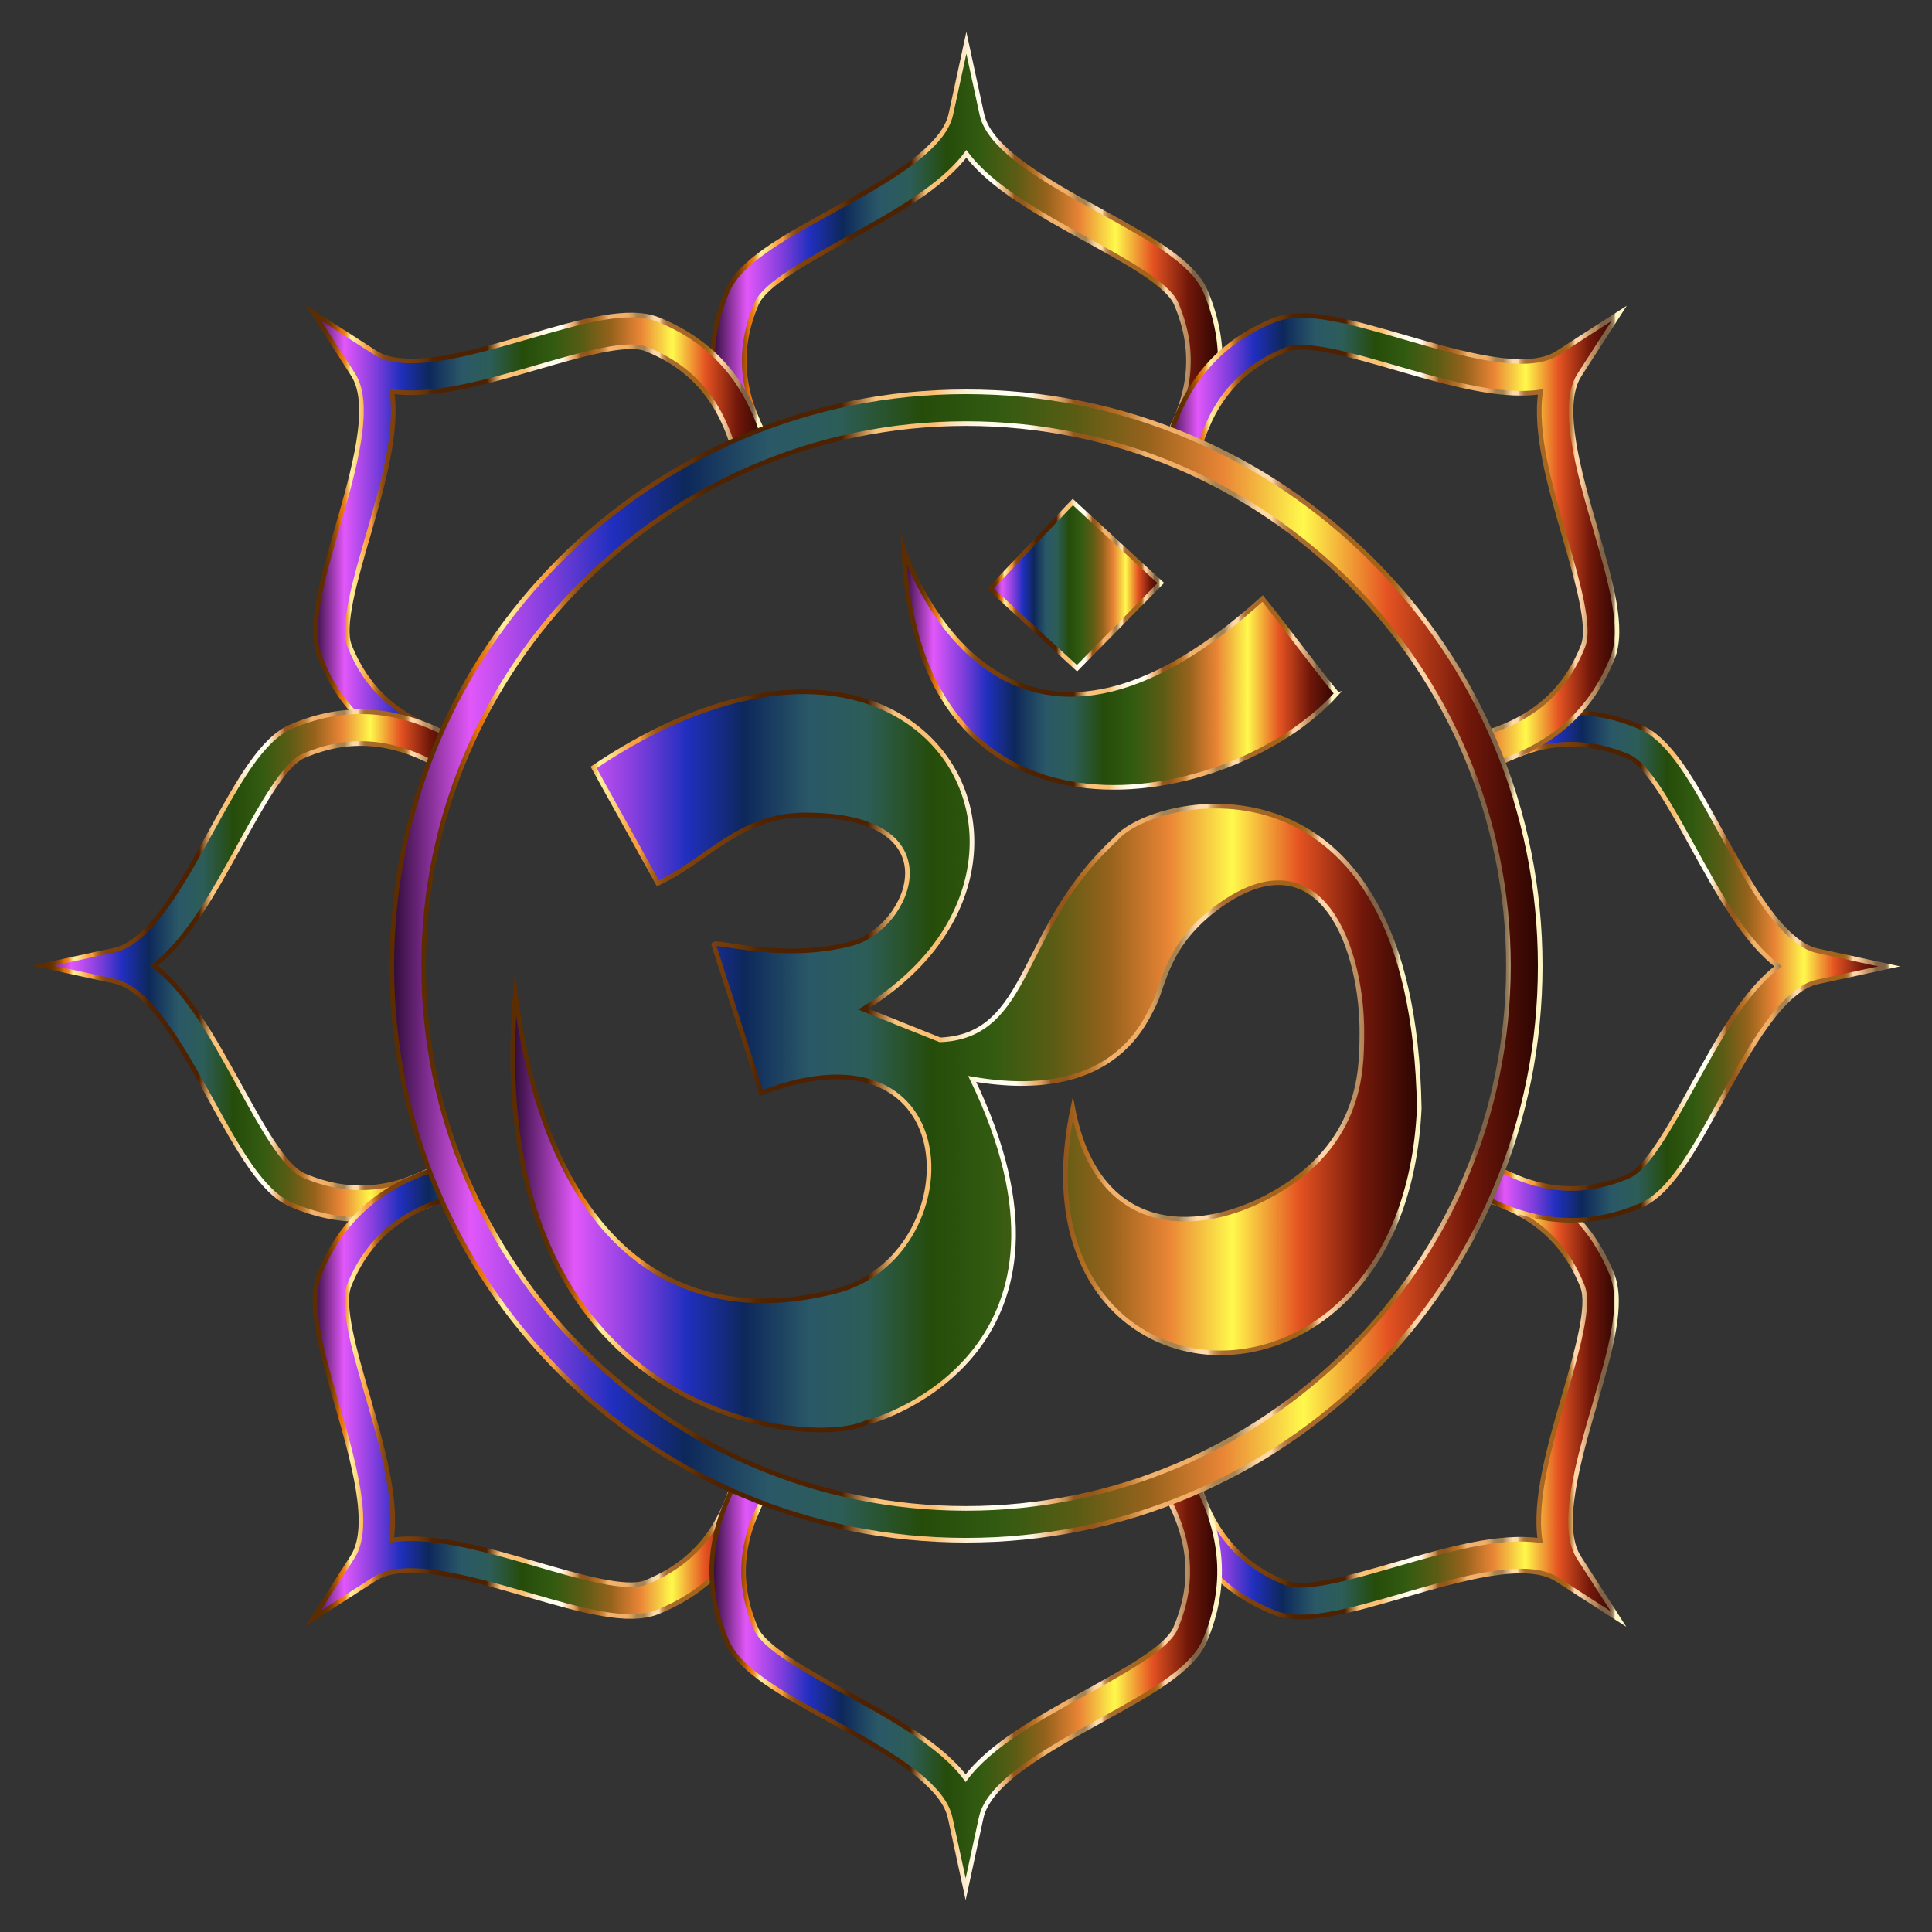
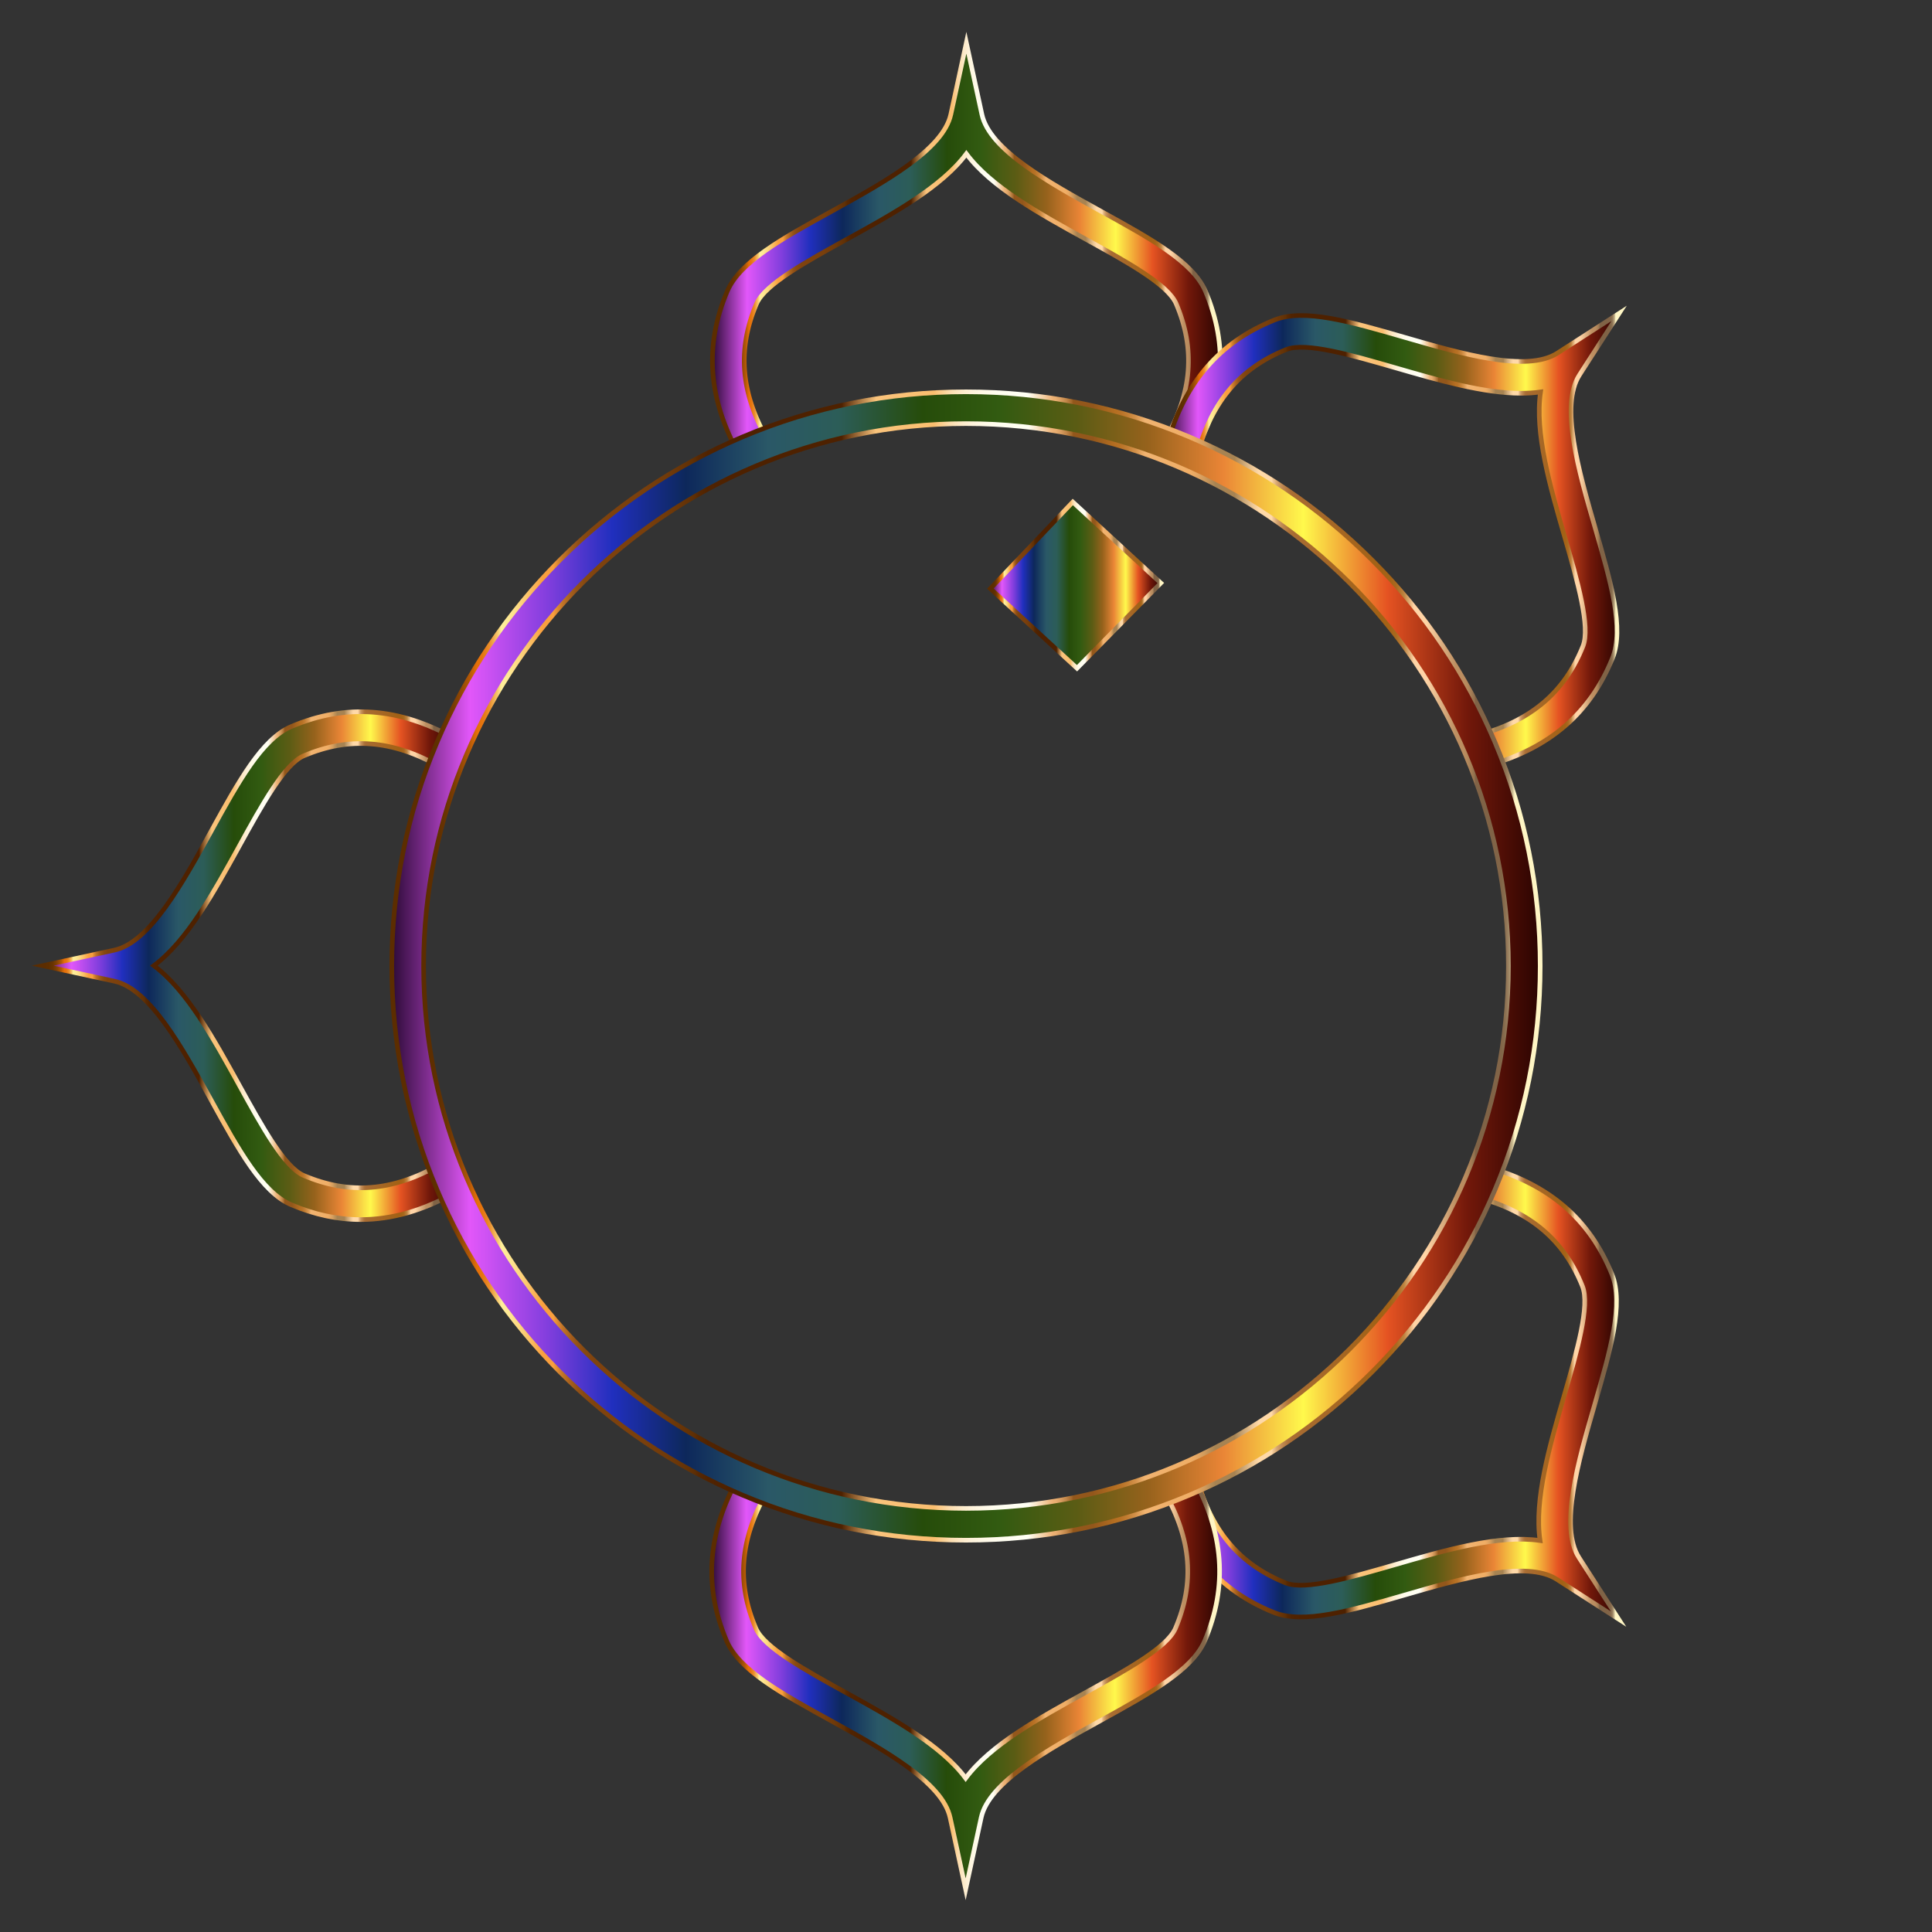
<svg xmlns="http://www.w3.org/2000/svg" version="1.1" id="Layer_1" x="0px" y="0px" viewBox="0 0 1674.1 1674.104" enable-background="new 0 0 1674.1 1674.104" xml:space="preserve">
  <rect x="0" y="0" width="1674.1" height="1674.104" fill="#333333" stroke="none" />
  <g>
    <g>
      <g>
        <linearGradient id="SVGID_1_" gradientUnits="userSpaceOnUse" x1="-325.947" y1="244.528" x2="182.014" y2="244.528" gradientTransform="matrix(0.866 0 0 0.866 899.702 3.846)">
          <stop offset="0" style="stop-color:#2D0B38" />
          <stop offset="0.068" style="stop-color:#E257F9" />
          <stop offset="0.136" style="stop-color:#813EDD" />
          <stop offset="0.192" style="stop-color:#202FBE" />
          <stop offset="0.256" style="stop-color:#0D285B" />
          <stop offset="0.328" style="stop-color:#2A5867" />
          <stop offset="0.389" style="stop-color:#2C5D58" />
          <stop offset="0.462" style="stop-color:#264C0A" />
          <stop offset="0.529" style="stop-color:#325B11" />
          <stop offset="0.597" style="stop-color:#5B5C14" />
          <stop offset="0.658" style="stop-color:#96621C" />
          <stop offset="0.724" style="stop-color:#EA8536" />
          <stop offset="0.794" style="stop-color:#FFF94C" />
          <stop offset="0.867" style="stop-color:#E55322" />
          <stop offset="0.937" style="stop-color:#72180A" />
          <stop offset="1" style="stop-color:#2B0401" />
        </linearGradient>
        <linearGradient id="SVGID_2_" gradientUnits="userSpaceOnUse" x1="615.319" y1="212.334" x2="1059.388" y2="212.334">
          <stop offset="0.032" style="stop-color:#5C2D00" />
          <stop offset="0.041" style="stop-color:#5F2F00" />
          <stop offset="0.049" style="stop-color:#693401" />
          <stop offset="0.056" style="stop-color:#7A3C02" />
          <stop offset="0.062" style="stop-color:#924804" />
          <stop offset="0.069" style="stop-color:#B15706" />
          <stop offset="0.074" style="stop-color:#D66908" />
          <stop offset="0.076" style="stop-color:#E47009" />
          <stop offset="0.08" style="stop-color:#E5740D" />
          <stop offset="0.083" style="stop-color:#E77E1A" />
          <stop offset="0.087" style="stop-color:#EB902E" />
          <stop offset="0.09" style="stop-color:#F0AA4B" />
          <stop offset="0.094" style="stop-color:#F7CA70" />
          <stop offset="0.097" style="stop-color:#FFEF9B" />
          <stop offset="0.103" style="stop-color:#FFE994" />
          <stop offset="0.112" style="stop-color:#FDD982" />
          <stop offset="0.122" style="stop-color:#FBBF63" />
          <stop offset="0.133" style="stop-color:#F99F3E" />
          <stop offset="0.134" style="stop-color:#F99F3E" />
          <stop offset="0.142" style="stop-color:#F99F3E" />
          <stop offset="0.145" style="stop-color:#E18D34" />
          <stop offset="0.15" style="stop-color:#C27528" />
          <stop offset="0.156" style="stop-color:#A9621E" />
          <stop offset="0.162" style="stop-color:#955317" />
          <stop offset="0.169" style="stop-color:#874911" />
          <stop offset="0.178" style="stop-color:#7F430E" />
          <stop offset="0.194" style="stop-color:#7D410D" />
          <stop offset="0.221" style="stop-color:#793F0C" />
          <stop offset="0.244" style="stop-color:#6F3909" />
          <stop offset="0.263" style="stop-color:#603005" />
          <stop offset="0.268" style="stop-color:#572802" />
          <stop offset="0.276" style="stop-color:#502301" />
          <stop offset="0.298" style="stop-color:#4E2100" />
          <stop offset="0.392" style="stop-color:#4E2100" />
          <stop offset="0.422" style="stop-color:#FAC47C" />
          <stop offset="0.472" style="stop-color:#FABE6F" />
          <stop offset="0.479" style="stop-color:#FBCE8F" />
          <stop offset="0.486" style="stop-color:#FCDDAE" />
          <stop offset="0.495" style="stop-color:#FDE9C7" />
          <stop offset="0.505" style="stop-color:#FEF3DB" />
          <stop offset="0.516" style="stop-color:#FFFAE8" />
          <stop offset="0.53" style="stop-color:#FFFEF1" />
          <stop offset="0.554" style="stop-color:#FFFFF3" />
          <stop offset="0.575" style="stop-color:#EDB275" />
          <stop offset="0.578" style="stop-color:#E8AD70" />
          <stop offset="0.582" style="stop-color:#D99E61" />
          <stop offset="0.587" style="stop-color:#C18649" />
          <stop offset="0.592" style="stop-color:#9F6427" />
          <stop offset="0.593" style="stop-color:#93571B" />
          <stop offset="0.61" style="stop-color:#93571B" />
          <stop offset="0.629" style="stop-color:#B46E21" />
          <stop offset="0.634" style="stop-color:#B87226" />
          <stop offset="0.64" style="stop-color:#C27E33" />
          <stop offset="0.647" style="stop-color:#D4924A" />
          <stop offset="0.654" style="stop-color:#ECAE6A" />
          <stop offset="0.655" style="stop-color:#F1B370" />
          <stop offset="0.694" style="stop-color:#F0AE66" />
          <stop offset="0.699" style="stop-color:#E8A964" />
          <stop offset="0.706" style="stop-color:#D39D5E" />
          <stop offset="0.714" style="stop-color:#B18955" />
          <stop offset="0.716" style="stop-color:#A78352" />
          <stop offset="0.733" style="stop-color:#A78352" />
          <stop offset="0.736" style="stop-color:#B69261" />
          <stop offset="0.748" style="stop-color:#EBC594" />
          <stop offset="0.754" style="stop-color:#FFD9A8" />
          <stop offset="0.765" style="stop-color:#FFD9A8" />
          <stop offset="0.767" style="stop-color:#ECC18E" />
          <stop offset="0.77" style="stop-color:#D3A26D" />
          <stop offset="0.774" style="stop-color:#C08A53" />
          <stop offset="0.778" style="stop-color:#B37941" />
          <stop offset="0.781" style="stop-color:#AB6F36" />
          <stop offset="0.785" style="stop-color:#A86C32" />
          <stop offset="0.86" style="stop-color:#A26115" />
          <stop offset="0.868" style="stop-color:#A46317" />
          <stop offset="0.873" style="stop-color:#A9691F" />
          <stop offset="0.876" style="stop-color:#B2742D" />
          <stop offset="0.88" style="stop-color:#BE8441" />
          <stop offset="0.882" style="stop-color:#CE985A" />
          <stop offset="0.885" style="stop-color:#E2B179" />
          <stop offset="0.888" style="stop-color:#FACD9E" />
          <stop offset="0.888" style="stop-color:#FFD4A6" />
          <stop offset="0.899" style="stop-color:#FFD4A6" />
          <stop offset="0.925" style="stop-color:#BD8F61" />
          <stop offset="0.932" style="stop-color:#BB8D60" />
          <stop offset="0.935" style="stop-color:#B3885C" />
          <stop offset="0.938" style="stop-color:#A57E56" />
          <stop offset="0.941" style="stop-color:#92704E" />
          <stop offset="0.942" style="stop-color:#806346" />
          <stop offset="0.953" style="stop-color:#806346" />
          <stop offset="0.955" style="stop-color:#806346" />
          <stop offset="0.964" style="stop-color:#826548" />
          <stop offset="0.967" style="stop-color:#876C4D" />
          <stop offset="0.969" style="stop-color:#927758" />
          <stop offset="0.971" style="stop-color:#A08866" />
          <stop offset="0.972" style="stop-color:#B39E79" />
          <stop offset="0.974" style="stop-color:#CBBA91" />
          <stop offset="0.975" style="stop-color:#E6D9AC" />
          <stop offset="0.976" style="stop-color:#FFF6C5" />
          <stop offset="1" style="stop-color:#FFF6C5" />
        </linearGradient>
        <path fill="url(#SVGID_1_)" stroke="url(#SVGID_2_)" stroke-width="4" stroke-miterlimit="10" d="M640.716,394.331     c-27.198-48.324-30.646-94.76-10.541-141.963c10.81-25.381,47.539-45.621,90.068-69.057     c45.461-25.052,96.988-53.447,103.643-84.139l13.468-62.12l13.467,62.119c6.654,30.693,58.182,59.087,103.643,84.14     c42.528,23.435,79.256,43.675,90.068,69.056c20.105,47.204,16.657,93.641-10.541,141.963l-24.02-13.519     c23.034-40.924,25.958-78.306,9.203-117.645c-7.084-16.632-43.141-36.502-78.013-55.718     c-40.626-22.388-82.311-45.359-103.809-74.159c-21.498,28.8-63.183,51.772-103.809,74.159     c-34.871,19.216-70.928,39.086-78.013,55.718c-16.755,39.339-13.831,76.722,9.203,117.645L640.716,394.331z" />
      </g>
      <g>
        <linearGradient id="SVGID_3_" gradientUnits="userSpaceOnUse" x1="-725.028" y1="534.597" x2="-272.923" y2="534.597" gradientTransform="matrix(0.866 0 0 0.866 899.702 3.846)">
          <stop offset="0" style="stop-color:#2D0B38" />
          <stop offset="0.068" style="stop-color:#E257F9" />
          <stop offset="0.136" style="stop-color:#813EDD" />
          <stop offset="0.192" style="stop-color:#202FBE" />
          <stop offset="0.256" style="stop-color:#0D285B" />
          <stop offset="0.328" style="stop-color:#2A5867" />
          <stop offset="0.389" style="stop-color:#2C5D58" />
          <stop offset="0.462" style="stop-color:#264C0A" />
          <stop offset="0.529" style="stop-color:#325B11" />
          <stop offset="0.597" style="stop-color:#5B5C14" />
          <stop offset="0.658" style="stop-color:#96621C" />
          <stop offset="0.724" style="stop-color:#EA8536" />
          <stop offset="0.794" style="stop-color:#FFF94C" />
          <stop offset="0.867" style="stop-color:#E55322" />
          <stop offset="0.937" style="stop-color:#72180A" />
          <stop offset="1" style="stop-color:#2B0401" />
        </linearGradient>
        <linearGradient id="SVGID_4_" gradientUnits="userSpaceOnUse" x1="264.903" y1="464.886" x2="665.721" y2="464.886">
          <stop offset="0.032" style="stop-color:#5C2D00" />
          <stop offset="0.041" style="stop-color:#5F2F00" />
          <stop offset="0.049" style="stop-color:#693401" />
          <stop offset="0.056" style="stop-color:#7A3C02" />
          <stop offset="0.062" style="stop-color:#924804" />
          <stop offset="0.069" style="stop-color:#B15706" />
          <stop offset="0.074" style="stop-color:#D66908" />
          <stop offset="0.076" style="stop-color:#E47009" />
          <stop offset="0.08" style="stop-color:#E5740D" />
          <stop offset="0.083" style="stop-color:#E77E1A" />
          <stop offset="0.087" style="stop-color:#EB902E" />
          <stop offset="0.09" style="stop-color:#F0AA4B" />
          <stop offset="0.094" style="stop-color:#F7CA70" />
          <stop offset="0.097" style="stop-color:#FFEF9B" />
          <stop offset="0.103" style="stop-color:#FFE994" />
          <stop offset="0.112" style="stop-color:#FDD982" />
          <stop offset="0.122" style="stop-color:#FBBF63" />
          <stop offset="0.133" style="stop-color:#F99F3E" />
          <stop offset="0.134" style="stop-color:#F99F3E" />
          <stop offset="0.142" style="stop-color:#F99F3E" />
          <stop offset="0.145" style="stop-color:#E18D34" />
          <stop offset="0.15" style="stop-color:#C27528" />
          <stop offset="0.156" style="stop-color:#A9621E" />
          <stop offset="0.162" style="stop-color:#955317" />
          <stop offset="0.169" style="stop-color:#874911" />
          <stop offset="0.178" style="stop-color:#7F430E" />
          <stop offset="0.194" style="stop-color:#7D410D" />
          <stop offset="0.221" style="stop-color:#793F0C" />
          <stop offset="0.244" style="stop-color:#6F3909" />
          <stop offset="0.263" style="stop-color:#603005" />
          <stop offset="0.268" style="stop-color:#572802" />
          <stop offset="0.276" style="stop-color:#502301" />
          <stop offset="0.298" style="stop-color:#4E2100" />
          <stop offset="0.392" style="stop-color:#4E2100" />
          <stop offset="0.422" style="stop-color:#FAC47C" />
          <stop offset="0.472" style="stop-color:#FABE6F" />
          <stop offset="0.479" style="stop-color:#FBCE8F" />
          <stop offset="0.486" style="stop-color:#FCDDAE" />
          <stop offset="0.495" style="stop-color:#FDE9C7" />
          <stop offset="0.505" style="stop-color:#FEF3DB" />
          <stop offset="0.516" style="stop-color:#FFFAE8" />
          <stop offset="0.53" style="stop-color:#FFFEF1" />
          <stop offset="0.554" style="stop-color:#FFFFF3" />
          <stop offset="0.575" style="stop-color:#EDB275" />
          <stop offset="0.578" style="stop-color:#E8AD70" />
          <stop offset="0.582" style="stop-color:#D99E61" />
          <stop offset="0.587" style="stop-color:#C18649" />
          <stop offset="0.592" style="stop-color:#9F6427" />
          <stop offset="0.593" style="stop-color:#93571B" />
          <stop offset="0.61" style="stop-color:#93571B" />
          <stop offset="0.629" style="stop-color:#B46E21" />
          <stop offset="0.634" style="stop-color:#B87226" />
          <stop offset="0.64" style="stop-color:#C27E33" />
          <stop offset="0.647" style="stop-color:#D4924A" />
          <stop offset="0.654" style="stop-color:#ECAE6A" />
          <stop offset="0.655" style="stop-color:#F1B370" />
          <stop offset="0.694" style="stop-color:#F0AE66" />
          <stop offset="0.699" style="stop-color:#E8A964" />
          <stop offset="0.706" style="stop-color:#D39D5E" />
          <stop offset="0.714" style="stop-color:#B18955" />
          <stop offset="0.716" style="stop-color:#A78352" />
          <stop offset="0.733" style="stop-color:#A78352" />
          <stop offset="0.736" style="stop-color:#B69261" />
          <stop offset="0.748" style="stop-color:#EBC594" />
          <stop offset="0.754" style="stop-color:#FFD9A8" />
          <stop offset="0.765" style="stop-color:#FFD9A8" />
          <stop offset="0.767" style="stop-color:#ECC18E" />
          <stop offset="0.77" style="stop-color:#D3A26D" />
          <stop offset="0.774" style="stop-color:#C08A53" />
          <stop offset="0.778" style="stop-color:#B37941" />
          <stop offset="0.781" style="stop-color:#AB6F36" />
          <stop offset="0.785" style="stop-color:#A86C32" />
          <stop offset="0.86" style="stop-color:#A26115" />
          <stop offset="0.868" style="stop-color:#A46317" />
          <stop offset="0.873" style="stop-color:#A9691F" />
          <stop offset="0.876" style="stop-color:#B2742D" />
          <stop offset="0.88" style="stop-color:#BE8441" />
          <stop offset="0.882" style="stop-color:#CE985A" />
          <stop offset="0.885" style="stop-color:#E2B179" />
          <stop offset="0.888" style="stop-color:#FACD9E" />
          <stop offset="0.888" style="stop-color:#FFD4A6" />
          <stop offset="0.899" style="stop-color:#FFD4A6" />
          <stop offset="0.925" style="stop-color:#BD8F61" />
          <stop offset="0.932" style="stop-color:#BB8D60" />
          <stop offset="0.935" style="stop-color:#B3885C" />
          <stop offset="0.938" style="stop-color:#A57E56" />
          <stop offset="0.941" style="stop-color:#92704E" />
          <stop offset="0.942" style="stop-color:#806346" />
          <stop offset="0.953" style="stop-color:#806346" />
          <stop offset="0.955" style="stop-color:#806346" />
          <stop offset="0.964" style="stop-color:#826548" />
          <stop offset="0.967" style="stop-color:#876C4D" />
          <stop offset="0.969" style="stop-color:#927758" />
          <stop offset="0.971" style="stop-color:#A08866" />
          <stop offset="0.972" style="stop-color:#B39E79" />
          <stop offset="0.974" style="stop-color:#CBBA91" />
          <stop offset="0.975" style="stop-color:#E6D9AC" />
          <stop offset="0.976" style="stop-color:#FFF6C5" />
          <stop offset="1" style="stop-color:#FFF6C5" />
        </linearGradient>
-         <path fill="url(#SVGID_3_)" stroke="url(#SVGID_4_)" stroke-width="4" stroke-miterlimit="10" d="M385.17,662.83     c-53.402-14.937-88.676-45.335-107.837-92.93c-10.303-25.591,1.357-65.875,14.856-112.518     c14.431-49.861,30.788-106.375,13.791-132.783l-34.402-53.447l53.448,34.402c26.409,16.998,82.921,0.641,132.783-13.791     c46.643-13.5,86.928-25.16,112.518-14.856c47.594,19.16,77.992,54.435,92.929,107.837l-26.542,7.424     c-12.651-45.225-37.016-73.726-76.681-89.695c-16.769-6.751-56.317,4.695-94.562,15.765     c-44.558,12.896-90.277,26.126-125.843,20.966c5.164,35.566-8.069,81.285-20.966,125.842     c-11.069,38.245-22.516,77.792-15.765,94.562c15.969,39.665,44.47,64.031,89.695,76.681L385.17,662.83z" />
      </g>
      <g>
        <linearGradient id="SVGID_5_" gradientUnits="userSpaceOnUse" x1="-995.736" y1="961.4" x2="-583.339" y2="961.4" gradientTransform="matrix(0.866 0 0 0.866 899.702 3.846)">
          <stop offset="0" style="stop-color:#2D0B38" />
          <stop offset="0.068" style="stop-color:#E257F9" />
          <stop offset="0.136" style="stop-color:#813EDD" />
          <stop offset="0.192" style="stop-color:#202FBE" />
          <stop offset="0.256" style="stop-color:#0D285B" />
          <stop offset="0.328" style="stop-color:#2A5867" />
          <stop offset="0.389" style="stop-color:#2C5D58" />
          <stop offset="0.462" style="stop-color:#264C0A" />
          <stop offset="0.529" style="stop-color:#325B11" />
          <stop offset="0.597" style="stop-color:#5B5C14" />
          <stop offset="0.658" style="stop-color:#96621C" />
          <stop offset="0.724" style="stop-color:#EA8536" />
          <stop offset="0.794" style="stop-color:#FFF94C" />
          <stop offset="0.867" style="stop-color:#E55322" />
          <stop offset="0.937" style="stop-color:#72180A" />
          <stop offset="1" style="stop-color:#2B0401" />
        </linearGradient>
        <linearGradient id="SVGID_6_" gradientUnits="userSpaceOnUse" x1="27.613" y1="836.749" x2="397.053" y2="836.749">
          <stop offset="0.032" style="stop-color:#5C2D00" />
          <stop offset="0.041" style="stop-color:#5F2F00" />
          <stop offset="0.049" style="stop-color:#693401" />
          <stop offset="0.056" style="stop-color:#7A3C02" />
          <stop offset="0.062" style="stop-color:#924804" />
          <stop offset="0.069" style="stop-color:#B15706" />
          <stop offset="0.074" style="stop-color:#D66908" />
          <stop offset="0.076" style="stop-color:#E47009" />
          <stop offset="0.08" style="stop-color:#E5740D" />
          <stop offset="0.083" style="stop-color:#E77E1A" />
          <stop offset="0.087" style="stop-color:#EB902E" />
          <stop offset="0.09" style="stop-color:#F0AA4B" />
          <stop offset="0.094" style="stop-color:#F7CA70" />
          <stop offset="0.097" style="stop-color:#FFEF9B" />
          <stop offset="0.103" style="stop-color:#FFE994" />
          <stop offset="0.112" style="stop-color:#FDD982" />
          <stop offset="0.122" style="stop-color:#FBBF63" />
          <stop offset="0.133" style="stop-color:#F99F3E" />
          <stop offset="0.134" style="stop-color:#F99F3E" />
          <stop offset="0.142" style="stop-color:#F99F3E" />
          <stop offset="0.145" style="stop-color:#E18D34" />
          <stop offset="0.15" style="stop-color:#C27528" />
          <stop offset="0.156" style="stop-color:#A9621E" />
          <stop offset="0.162" style="stop-color:#955317" />
          <stop offset="0.169" style="stop-color:#874911" />
          <stop offset="0.178" style="stop-color:#7F430E" />
          <stop offset="0.194" style="stop-color:#7D410D" />
          <stop offset="0.221" style="stop-color:#793F0C" />
          <stop offset="0.244" style="stop-color:#6F3909" />
          <stop offset="0.263" style="stop-color:#603005" />
          <stop offset="0.268" style="stop-color:#572802" />
          <stop offset="0.276" style="stop-color:#502301" />
          <stop offset="0.298" style="stop-color:#4E2100" />
          <stop offset="0.392" style="stop-color:#4E2100" />
          <stop offset="0.422" style="stop-color:#FAC47C" />
          <stop offset="0.472" style="stop-color:#FABE6F" />
          <stop offset="0.479" style="stop-color:#FBCE8F" />
          <stop offset="0.486" style="stop-color:#FCDDAE" />
          <stop offset="0.495" style="stop-color:#FDE9C7" />
          <stop offset="0.505" style="stop-color:#FEF3DB" />
          <stop offset="0.516" style="stop-color:#FFFAE8" />
          <stop offset="0.53" style="stop-color:#FFFEF1" />
          <stop offset="0.554" style="stop-color:#FFFFF3" />
          <stop offset="0.575" style="stop-color:#EDB275" />
          <stop offset="0.578" style="stop-color:#E8AD70" />
          <stop offset="0.582" style="stop-color:#D99E61" />
          <stop offset="0.587" style="stop-color:#C18649" />
          <stop offset="0.592" style="stop-color:#9F6427" />
          <stop offset="0.593" style="stop-color:#93571B" />
          <stop offset="0.61" style="stop-color:#93571B" />
          <stop offset="0.629" style="stop-color:#B46E21" />
          <stop offset="0.634" style="stop-color:#B87226" />
          <stop offset="0.64" style="stop-color:#C27E33" />
          <stop offset="0.647" style="stop-color:#D4924A" />
          <stop offset="0.654" style="stop-color:#ECAE6A" />
          <stop offset="0.655" style="stop-color:#F1B370" />
          <stop offset="0.694" style="stop-color:#F0AE66" />
          <stop offset="0.699" style="stop-color:#E8A964" />
          <stop offset="0.706" style="stop-color:#D39D5E" />
          <stop offset="0.714" style="stop-color:#B18955" />
          <stop offset="0.716" style="stop-color:#A78352" />
          <stop offset="0.733" style="stop-color:#A78352" />
          <stop offset="0.736" style="stop-color:#B69261" />
          <stop offset="0.748" style="stop-color:#EBC594" />
          <stop offset="0.754" style="stop-color:#FFD9A8" />
          <stop offset="0.765" style="stop-color:#FFD9A8" />
          <stop offset="0.767" style="stop-color:#ECC18E" />
          <stop offset="0.77" style="stop-color:#D3A26D" />
          <stop offset="0.774" style="stop-color:#C08A53" />
          <stop offset="0.778" style="stop-color:#B37941" />
          <stop offset="0.781" style="stop-color:#AB6F36" />
          <stop offset="0.785" style="stop-color:#A86C32" />
          <stop offset="0.86" style="stop-color:#A26115" />
          <stop offset="0.868" style="stop-color:#A46317" />
          <stop offset="0.873" style="stop-color:#A9691F" />
          <stop offset="0.876" style="stop-color:#B2742D" />
          <stop offset="0.88" style="stop-color:#BE8441" />
          <stop offset="0.882" style="stop-color:#CE985A" />
          <stop offset="0.885" style="stop-color:#E2B179" />
          <stop offset="0.888" style="stop-color:#FACD9E" />
          <stop offset="0.888" style="stop-color:#FFD4A6" />
          <stop offset="0.899" style="stop-color:#FFD4A6" />
          <stop offset="0.925" style="stop-color:#BD8F61" />
          <stop offset="0.932" style="stop-color:#BB8D60" />
          <stop offset="0.935" style="stop-color:#B3885C" />
          <stop offset="0.938" style="stop-color:#A57E56" />
          <stop offset="0.941" style="stop-color:#92704E" />
          <stop offset="0.942" style="stop-color:#806346" />
          <stop offset="0.953" style="stop-color:#806346" />
          <stop offset="0.955" style="stop-color:#806346" />
          <stop offset="0.964" style="stop-color:#826548" />
          <stop offset="0.967" style="stop-color:#876C4D" />
          <stop offset="0.969" style="stop-color:#927758" />
          <stop offset="0.971" style="stop-color:#A08866" />
          <stop offset="0.972" style="stop-color:#B39E79" />
          <stop offset="0.974" style="stop-color:#CBBA91" />
          <stop offset="0.975" style="stop-color:#E6D9AC" />
          <stop offset="0.976" style="stop-color:#FFF6C5" />
          <stop offset="1" style="stop-color:#FFF6C5" />
        </linearGradient>
        <path fill="url(#SVGID_5_)" stroke="url(#SVGID_6_)" stroke-width="4" stroke-miterlimit="10" d="M312.486,1056.783     c-20.04,0-40.008-4.289-60.12-12.855c-25.381-10.811-45.621-47.539-69.056-90.068c-25.053-45.461-53.447-96.988-84.14-103.642     L37.052,836.75l62.118-13.467c30.693-6.655,59.087-58.182,84.139-103.643c23.436-42.529,43.676-79.257,69.057-90.068     c47.205-20.106,93.641-16.658,141.963,10.541l-13.519,24.019c-40.923-23.034-78.306-25.958-117.645-9.203     c-16.632,7.084-36.502,43.141-55.718,78.013c-22.388,40.626-45.359,82.311-74.159,103.809     c28.8,21.499,51.772,63.183,74.159,103.81c19.216,34.87,39.086,70.927,55.718,78.012c39.339,16.757,76.721,13.833,117.645-9.203     l13.519,24.02C366.596,1048.997,339.478,1056.783,312.486,1056.783z" />
      </g>
      <g>
        <linearGradient id="SVGID_7_" gradientUnits="userSpaceOnUse" x1="-725.519" y1="1388.407" x2="-273.415" y2="1388.407" gradientTransform="matrix(0.866 0 0 0.866 899.702 3.846)">
          <stop offset="0" style="stop-color:#2D0B38" />
          <stop offset="0.068" style="stop-color:#E257F9" />
          <stop offset="0.136" style="stop-color:#813EDD" />
          <stop offset="0.192" style="stop-color:#202FBE" />
          <stop offset="0.256" style="stop-color:#0D285B" />
          <stop offset="0.328" style="stop-color:#2A5867" />
          <stop offset="0.389" style="stop-color:#2C5D58" />
          <stop offset="0.462" style="stop-color:#264C0A" />
          <stop offset="0.529" style="stop-color:#325B11" />
          <stop offset="0.597" style="stop-color:#5B5C14" />
          <stop offset="0.658" style="stop-color:#96621C" />
          <stop offset="0.724" style="stop-color:#EA8536" />
          <stop offset="0.794" style="stop-color:#FFF94C" />
          <stop offset="0.867" style="stop-color:#E55322" />
          <stop offset="0.937" style="stop-color:#72180A" />
          <stop offset="1" style="stop-color:#2B0401" />
        </linearGradient>
        <linearGradient id="SVGID_8_" gradientUnits="userSpaceOnUse" x1="264.478" y1="1208.789" x2="665.295" y2="1208.789">
          <stop offset="0.032" style="stop-color:#5C2D00" />
          <stop offset="0.041" style="stop-color:#5F2F00" />
          <stop offset="0.049" style="stop-color:#693401" />
          <stop offset="0.056" style="stop-color:#7A3C02" />
          <stop offset="0.062" style="stop-color:#924804" />
          <stop offset="0.069" style="stop-color:#B15706" />
          <stop offset="0.074" style="stop-color:#D66908" />
          <stop offset="0.076" style="stop-color:#E47009" />
          <stop offset="0.08" style="stop-color:#E5740D" />
          <stop offset="0.083" style="stop-color:#E77E1A" />
          <stop offset="0.087" style="stop-color:#EB902E" />
          <stop offset="0.09" style="stop-color:#F0AA4B" />
          <stop offset="0.094" style="stop-color:#F7CA70" />
          <stop offset="0.097" style="stop-color:#FFEF9B" />
          <stop offset="0.103" style="stop-color:#FFE994" />
          <stop offset="0.112" style="stop-color:#FDD982" />
          <stop offset="0.122" style="stop-color:#FBBF63" />
          <stop offset="0.133" style="stop-color:#F99F3E" />
          <stop offset="0.134" style="stop-color:#F99F3E" />
          <stop offset="0.142" style="stop-color:#F99F3E" />
          <stop offset="0.145" style="stop-color:#E18D34" />
          <stop offset="0.15" style="stop-color:#C27528" />
          <stop offset="0.156" style="stop-color:#A9621E" />
          <stop offset="0.162" style="stop-color:#955317" />
          <stop offset="0.169" style="stop-color:#874911" />
          <stop offset="0.178" style="stop-color:#7F430E" />
          <stop offset="0.194" style="stop-color:#7D410D" />
          <stop offset="0.221" style="stop-color:#793F0C" />
          <stop offset="0.244" style="stop-color:#6F3909" />
          <stop offset="0.263" style="stop-color:#603005" />
          <stop offset="0.268" style="stop-color:#572802" />
          <stop offset="0.276" style="stop-color:#502301" />
          <stop offset="0.298" style="stop-color:#4E2100" />
          <stop offset="0.392" style="stop-color:#4E2100" />
          <stop offset="0.422" style="stop-color:#FAC47C" />
          <stop offset="0.472" style="stop-color:#FABE6F" />
          <stop offset="0.479" style="stop-color:#FBCE8F" />
          <stop offset="0.486" style="stop-color:#FCDDAE" />
          <stop offset="0.495" style="stop-color:#FDE9C7" />
          <stop offset="0.505" style="stop-color:#FEF3DB" />
          <stop offset="0.516" style="stop-color:#FFFAE8" />
          <stop offset="0.53" style="stop-color:#FFFEF1" />
          <stop offset="0.554" style="stop-color:#FFFFF3" />
          <stop offset="0.575" style="stop-color:#EDB275" />
          <stop offset="0.578" style="stop-color:#E8AD70" />
          <stop offset="0.582" style="stop-color:#D99E61" />
          <stop offset="0.587" style="stop-color:#C18649" />
          <stop offset="0.592" style="stop-color:#9F6427" />
          <stop offset="0.593" style="stop-color:#93571B" />
          <stop offset="0.61" style="stop-color:#93571B" />
          <stop offset="0.629" style="stop-color:#B46E21" />
          <stop offset="0.634" style="stop-color:#B87226" />
          <stop offset="0.64" style="stop-color:#C27E33" />
          <stop offset="0.647" style="stop-color:#D4924A" />
          <stop offset="0.654" style="stop-color:#ECAE6A" />
          <stop offset="0.655" style="stop-color:#F1B370" />
          <stop offset="0.694" style="stop-color:#F0AE66" />
          <stop offset="0.699" style="stop-color:#E8A964" />
          <stop offset="0.706" style="stop-color:#D39D5E" />
          <stop offset="0.714" style="stop-color:#B18955" />
          <stop offset="0.716" style="stop-color:#A78352" />
          <stop offset="0.733" style="stop-color:#A78352" />
          <stop offset="0.736" style="stop-color:#B69261" />
          <stop offset="0.748" style="stop-color:#EBC594" />
          <stop offset="0.754" style="stop-color:#FFD9A8" />
          <stop offset="0.765" style="stop-color:#FFD9A8" />
          <stop offset="0.767" style="stop-color:#ECC18E" />
          <stop offset="0.77" style="stop-color:#D3A26D" />
          <stop offset="0.774" style="stop-color:#C08A53" />
          <stop offset="0.778" style="stop-color:#B37941" />
          <stop offset="0.781" style="stop-color:#AB6F36" />
          <stop offset="0.785" style="stop-color:#A86C32" />
          <stop offset="0.86" style="stop-color:#A26115" />
          <stop offset="0.868" style="stop-color:#A46317" />
          <stop offset="0.873" style="stop-color:#A9691F" />
          <stop offset="0.876" style="stop-color:#B2742D" />
          <stop offset="0.88" style="stop-color:#BE8441" />
          <stop offset="0.882" style="stop-color:#CE985A" />
          <stop offset="0.885" style="stop-color:#E2B179" />
          <stop offset="0.888" style="stop-color:#FACD9E" />
          <stop offset="0.888" style="stop-color:#FFD4A6" />
          <stop offset="0.899" style="stop-color:#FFD4A6" />
          <stop offset="0.925" style="stop-color:#BD8F61" />
          <stop offset="0.932" style="stop-color:#BB8D60" />
          <stop offset="0.935" style="stop-color:#B3885C" />
          <stop offset="0.938" style="stop-color:#A57E56" />
          <stop offset="0.941" style="stop-color:#92704E" />
          <stop offset="0.942" style="stop-color:#806346" />
          <stop offset="0.953" style="stop-color:#806346" />
          <stop offset="0.955" style="stop-color:#806346" />
          <stop offset="0.964" style="stop-color:#826548" />
          <stop offset="0.967" style="stop-color:#876C4D" />
          <stop offset="0.969" style="stop-color:#927758" />
          <stop offset="0.971" style="stop-color:#A08866" />
          <stop offset="0.972" style="stop-color:#B39E79" />
          <stop offset="0.974" style="stop-color:#CBBA91" />
          <stop offset="0.975" style="stop-color:#E6D9AC" />
          <stop offset="0.976" style="stop-color:#FFF6C5" />
          <stop offset="1" style="stop-color:#FFF6C5" />
        </linearGradient>
-         <path fill="url(#SVGID_7_)" stroke="url(#SVGID_8_)" stroke-width="4" stroke-miterlimit="10" d="M271.152,1402.523     l34.401-53.447c16.997-26.408,0.64-82.922-13.791-132.782c-13.5-46.643-25.16-86.927-14.856-112.519     c19.16-47.595,54.435-77.992,107.837-92.929l7.424,26.542c-45.225,12.651-73.726,37.016-89.695,76.68     c-6.752,16.771,4.695,56.318,15.765,94.564c12.897,44.557,26.129,90.276,20.966,125.842     c35.564-5.163,81.284,8.069,125.842,20.965c38.244,11.07,77.791,22.518,94.562,15.764c39.665-15.968,64.031-44.469,76.681-89.695     l26.542,7.425c-14.937,53.402-45.335,88.676-92.93,107.837c-25.59,10.301-65.874-1.357-112.518-14.857     c-49.862-14.432-106.376-30.79-132.782-13.791L271.152,1402.523z" />
      </g>
      <g>
        <linearGradient id="SVGID_9_" gradientUnits="userSpaceOnUse" x1="128.29" y1="1388.901" x2="580.395" y2="1388.901" gradientTransform="matrix(0.866 0 0 0.866 899.702 3.846)">
          <stop offset="0" style="stop-color:#2D0B38" />
          <stop offset="0.068" style="stop-color:#E257F9" />
          <stop offset="0.136" style="stop-color:#813EDD" />
          <stop offset="0.192" style="stop-color:#202FBE" />
          <stop offset="0.256" style="stop-color:#0D285B" />
          <stop offset="0.328" style="stop-color:#2A5867" />
          <stop offset="0.389" style="stop-color:#2C5D58" />
          <stop offset="0.462" style="stop-color:#264C0A" />
          <stop offset="0.529" style="stop-color:#325B11" />
          <stop offset="0.597" style="stop-color:#5B5C14" />
          <stop offset="0.658" style="stop-color:#96621C" />
          <stop offset="0.724" style="stop-color:#EA8536" />
          <stop offset="0.794" style="stop-color:#FFF94C" />
          <stop offset="0.867" style="stop-color:#E55322" />
          <stop offset="0.937" style="stop-color:#72180A" />
          <stop offset="1" style="stop-color:#2B0401" />
        </linearGradient>
        <linearGradient id="SVGID_10_" gradientUnits="userSpaceOnUse" x1="1008.38" y1="1209.217" x2="1409.198" y2="1209.217">
          <stop offset="0.032" style="stop-color:#5C2D00" />
          <stop offset="0.041" style="stop-color:#5F2F00" />
          <stop offset="0.049" style="stop-color:#693401" />
          <stop offset="0.056" style="stop-color:#7A3C02" />
          <stop offset="0.062" style="stop-color:#924804" />
          <stop offset="0.069" style="stop-color:#B15706" />
          <stop offset="0.074" style="stop-color:#D66908" />
          <stop offset="0.076" style="stop-color:#E47009" />
          <stop offset="0.08" style="stop-color:#E5740D" />
          <stop offset="0.083" style="stop-color:#E77E1A" />
          <stop offset="0.087" style="stop-color:#EB902E" />
          <stop offset="0.09" style="stop-color:#F0AA4B" />
          <stop offset="0.094" style="stop-color:#F7CA70" />
          <stop offset="0.097" style="stop-color:#FFEF9B" />
          <stop offset="0.103" style="stop-color:#FFE994" />
          <stop offset="0.112" style="stop-color:#FDD982" />
          <stop offset="0.122" style="stop-color:#FBBF63" />
          <stop offset="0.133" style="stop-color:#F99F3E" />
          <stop offset="0.134" style="stop-color:#F99F3E" />
          <stop offset="0.142" style="stop-color:#F99F3E" />
          <stop offset="0.145" style="stop-color:#E18D34" />
          <stop offset="0.15" style="stop-color:#C27528" />
          <stop offset="0.156" style="stop-color:#A9621E" />
          <stop offset="0.162" style="stop-color:#955317" />
          <stop offset="0.169" style="stop-color:#874911" />
          <stop offset="0.178" style="stop-color:#7F430E" />
          <stop offset="0.194" style="stop-color:#7D410D" />
          <stop offset="0.221" style="stop-color:#793F0C" />
          <stop offset="0.244" style="stop-color:#6F3909" />
          <stop offset="0.263" style="stop-color:#603005" />
          <stop offset="0.268" style="stop-color:#572802" />
          <stop offset="0.276" style="stop-color:#502301" />
          <stop offset="0.298" style="stop-color:#4E2100" />
          <stop offset="0.392" style="stop-color:#4E2100" />
          <stop offset="0.422" style="stop-color:#FAC47C" />
          <stop offset="0.472" style="stop-color:#FABE6F" />
          <stop offset="0.479" style="stop-color:#FBCE8F" />
          <stop offset="0.486" style="stop-color:#FCDDAE" />
          <stop offset="0.495" style="stop-color:#FDE9C7" />
          <stop offset="0.505" style="stop-color:#FEF3DB" />
          <stop offset="0.516" style="stop-color:#FFFAE8" />
          <stop offset="0.53" style="stop-color:#FFFEF1" />
          <stop offset="0.554" style="stop-color:#FFFFF3" />
          <stop offset="0.575" style="stop-color:#EDB275" />
          <stop offset="0.578" style="stop-color:#E8AD70" />
          <stop offset="0.582" style="stop-color:#D99E61" />
          <stop offset="0.587" style="stop-color:#C18649" />
          <stop offset="0.592" style="stop-color:#9F6427" />
          <stop offset="0.593" style="stop-color:#93571B" />
          <stop offset="0.61" style="stop-color:#93571B" />
          <stop offset="0.629" style="stop-color:#B46E21" />
          <stop offset="0.634" style="stop-color:#B87226" />
          <stop offset="0.64" style="stop-color:#C27E33" />
          <stop offset="0.647" style="stop-color:#D4924A" />
          <stop offset="0.654" style="stop-color:#ECAE6A" />
          <stop offset="0.655" style="stop-color:#F1B370" />
          <stop offset="0.694" style="stop-color:#F0AE66" />
          <stop offset="0.699" style="stop-color:#E8A964" />
          <stop offset="0.706" style="stop-color:#D39D5E" />
          <stop offset="0.714" style="stop-color:#B18955" />
          <stop offset="0.716" style="stop-color:#A78352" />
          <stop offset="0.733" style="stop-color:#A78352" />
          <stop offset="0.736" style="stop-color:#B69261" />
          <stop offset="0.748" style="stop-color:#EBC594" />
          <stop offset="0.754" style="stop-color:#FFD9A8" />
          <stop offset="0.765" style="stop-color:#FFD9A8" />
          <stop offset="0.767" style="stop-color:#ECC18E" />
          <stop offset="0.77" style="stop-color:#D3A26D" />
          <stop offset="0.774" style="stop-color:#C08A53" />
          <stop offset="0.778" style="stop-color:#B37941" />
          <stop offset="0.781" style="stop-color:#AB6F36" />
          <stop offset="0.785" style="stop-color:#A86C32" />
          <stop offset="0.86" style="stop-color:#A26115" />
          <stop offset="0.868" style="stop-color:#A46317" />
          <stop offset="0.873" style="stop-color:#A9691F" />
          <stop offset="0.876" style="stop-color:#B2742D" />
          <stop offset="0.88" style="stop-color:#BE8441" />
          <stop offset="0.882" style="stop-color:#CE985A" />
          <stop offset="0.885" style="stop-color:#E2B179" />
          <stop offset="0.888" style="stop-color:#FACD9E" />
          <stop offset="0.888" style="stop-color:#FFD4A6" />
          <stop offset="0.899" style="stop-color:#FFD4A6" />
          <stop offset="0.925" style="stop-color:#BD8F61" />
          <stop offset="0.932" style="stop-color:#BB8D60" />
          <stop offset="0.935" style="stop-color:#B3885C" />
          <stop offset="0.938" style="stop-color:#A57E56" />
          <stop offset="0.941" style="stop-color:#92704E" />
          <stop offset="0.942" style="stop-color:#806346" />
          <stop offset="0.953" style="stop-color:#806346" />
          <stop offset="0.955" style="stop-color:#806346" />
          <stop offset="0.964" style="stop-color:#826548" />
          <stop offset="0.967" style="stop-color:#876C4D" />
          <stop offset="0.969" style="stop-color:#927758" />
          <stop offset="0.971" style="stop-color:#A08866" />
          <stop offset="0.972" style="stop-color:#B39E79" />
          <stop offset="0.974" style="stop-color:#CBBA91" />
          <stop offset="0.975" style="stop-color:#E6D9AC" />
          <stop offset="0.976" style="stop-color:#FFF6C5" />
          <stop offset="1" style="stop-color:#FFF6C5" />
        </linearGradient>
        <path fill="url(#SVGID_9_)" stroke="url(#SVGID_10_)" stroke-width="4" stroke-miterlimit="10" d="M1402.523,1402.951     l-53.447-34.401c-26.409-17-82.922-0.641-132.783,13.791c-46.643,13.5-86.928,25.16-112.518,14.857     c-47.595-19.161-77.993-54.436-92.93-107.837l26.542-7.425c12.651,45.225,37.017,73.726,76.682,89.695     c16.765,6.752,56.315-4.694,94.562-15.763c44.557-12.897,90.274-26.131,125.843-20.966     c-5.163-35.567,8.069-81.286,20.965-125.843c11.069-38.245,22.516-77.792,15.764-94.562     c-15.969-39.664-44.47-64.03-89.695-76.681l7.425-26.542c53.401,14.938,88.675,45.336,107.837,92.929     c10.302,25.591-1.357,65.875-14.857,112.518c-14.431,49.861-30.789,106.375-13.791,132.784L1402.523,1402.951z" />
      </g>
      <g>
        <linearGradient id="SVGID_11_" gradientUnits="userSpaceOnUse" x1="-326.646" y1="1678.97" x2="181.315" y2="1678.97" gradientTransform="matrix(0.866 0 0 0.866 899.702 3.846)">
          <stop offset="0" style="stop-color:#2D0B38" />
          <stop offset="0.068" style="stop-color:#E257F9" />
          <stop offset="0.136" style="stop-color:#813EDD" />
          <stop offset="0.192" style="stop-color:#202FBE" />
          <stop offset="0.256" style="stop-color:#0D285B" />
          <stop offset="0.328" style="stop-color:#2A5867" />
          <stop offset="0.389" style="stop-color:#2C5D58" />
          <stop offset="0.462" style="stop-color:#264C0A" />
          <stop offset="0.529" style="stop-color:#325B11" />
          <stop offset="0.597" style="stop-color:#5B5C14" />
          <stop offset="0.658" style="stop-color:#96621C" />
          <stop offset="0.724" style="stop-color:#EA8536" />
          <stop offset="0.794" style="stop-color:#FFF94C" />
          <stop offset="0.867" style="stop-color:#E55322" />
          <stop offset="0.937" style="stop-color:#72180A" />
          <stop offset="1" style="stop-color:#2B0401" />
        </linearGradient>
        <linearGradient id="SVGID_12_" gradientUnits="userSpaceOnUse" x1="614.714" y1="1461.77" x2="1058.782" y2="1461.77">
          <stop offset="0.032" style="stop-color:#5C2D00" />
          <stop offset="0.041" style="stop-color:#5F2F00" />
          <stop offset="0.049" style="stop-color:#693401" />
          <stop offset="0.056" style="stop-color:#7A3C02" />
          <stop offset="0.062" style="stop-color:#924804" />
          <stop offset="0.069" style="stop-color:#B15706" />
          <stop offset="0.074" style="stop-color:#D66908" />
          <stop offset="0.076" style="stop-color:#E47009" />
          <stop offset="0.08" style="stop-color:#E5740D" />
          <stop offset="0.083" style="stop-color:#E77E1A" />
          <stop offset="0.087" style="stop-color:#EB902E" />
          <stop offset="0.09" style="stop-color:#F0AA4B" />
          <stop offset="0.094" style="stop-color:#F7CA70" />
          <stop offset="0.097" style="stop-color:#FFEF9B" />
          <stop offset="0.103" style="stop-color:#FFE994" />
          <stop offset="0.112" style="stop-color:#FDD982" />
          <stop offset="0.122" style="stop-color:#FBBF63" />
          <stop offset="0.133" style="stop-color:#F99F3E" />
          <stop offset="0.134" style="stop-color:#F99F3E" />
          <stop offset="0.142" style="stop-color:#F99F3E" />
          <stop offset="0.145" style="stop-color:#E18D34" />
          <stop offset="0.15" style="stop-color:#C27528" />
          <stop offset="0.156" style="stop-color:#A9621E" />
          <stop offset="0.162" style="stop-color:#955317" />
          <stop offset="0.169" style="stop-color:#874911" />
          <stop offset="0.178" style="stop-color:#7F430E" />
          <stop offset="0.194" style="stop-color:#7D410D" />
          <stop offset="0.221" style="stop-color:#793F0C" />
          <stop offset="0.244" style="stop-color:#6F3909" />
          <stop offset="0.263" style="stop-color:#603005" />
          <stop offset="0.268" style="stop-color:#572802" />
          <stop offset="0.276" style="stop-color:#502301" />
          <stop offset="0.298" style="stop-color:#4E2100" />
          <stop offset="0.392" style="stop-color:#4E2100" />
          <stop offset="0.422" style="stop-color:#FAC47C" />
          <stop offset="0.472" style="stop-color:#FABE6F" />
          <stop offset="0.479" style="stop-color:#FBCE8F" />
          <stop offset="0.486" style="stop-color:#FCDDAE" />
          <stop offset="0.495" style="stop-color:#FDE9C7" />
          <stop offset="0.505" style="stop-color:#FEF3DB" />
          <stop offset="0.516" style="stop-color:#FFFAE8" />
          <stop offset="0.53" style="stop-color:#FFFEF1" />
          <stop offset="0.554" style="stop-color:#FFFFF3" />
          <stop offset="0.575" style="stop-color:#EDB275" />
          <stop offset="0.578" style="stop-color:#E8AD70" />
          <stop offset="0.582" style="stop-color:#D99E61" />
          <stop offset="0.587" style="stop-color:#C18649" />
          <stop offset="0.592" style="stop-color:#9F6427" />
          <stop offset="0.593" style="stop-color:#93571B" />
          <stop offset="0.61" style="stop-color:#93571B" />
          <stop offset="0.629" style="stop-color:#B46E21" />
          <stop offset="0.634" style="stop-color:#B87226" />
          <stop offset="0.64" style="stop-color:#C27E33" />
          <stop offset="0.647" style="stop-color:#D4924A" />
          <stop offset="0.654" style="stop-color:#ECAE6A" />
          <stop offset="0.655" style="stop-color:#F1B370" />
          <stop offset="0.694" style="stop-color:#F0AE66" />
          <stop offset="0.699" style="stop-color:#E8A964" />
          <stop offset="0.706" style="stop-color:#D39D5E" />
          <stop offset="0.714" style="stop-color:#B18955" />
          <stop offset="0.716" style="stop-color:#A78352" />
          <stop offset="0.733" style="stop-color:#A78352" />
          <stop offset="0.736" style="stop-color:#B69261" />
          <stop offset="0.748" style="stop-color:#EBC594" />
          <stop offset="0.754" style="stop-color:#FFD9A8" />
          <stop offset="0.765" style="stop-color:#FFD9A8" />
          <stop offset="0.767" style="stop-color:#ECC18E" />
          <stop offset="0.77" style="stop-color:#D3A26D" />
          <stop offset="0.774" style="stop-color:#C08A53" />
          <stop offset="0.778" style="stop-color:#B37941" />
          <stop offset="0.781" style="stop-color:#AB6F36" />
          <stop offset="0.785" style="stop-color:#A86C32" />
          <stop offset="0.86" style="stop-color:#A26115" />
          <stop offset="0.868" style="stop-color:#A46317" />
          <stop offset="0.873" style="stop-color:#A9691F" />
          <stop offset="0.876" style="stop-color:#B2742D" />
          <stop offset="0.88" style="stop-color:#BE8441" />
          <stop offset="0.882" style="stop-color:#CE985A" />
          <stop offset="0.885" style="stop-color:#E2B179" />
          <stop offset="0.888" style="stop-color:#FACD9E" />
          <stop offset="0.888" style="stop-color:#FFD4A6" />
          <stop offset="0.899" style="stop-color:#FFD4A6" />
          <stop offset="0.925" style="stop-color:#BD8F61" />
          <stop offset="0.932" style="stop-color:#BB8D60" />
          <stop offset="0.935" style="stop-color:#B3885C" />
          <stop offset="0.938" style="stop-color:#A57E56" />
          <stop offset="0.941" style="stop-color:#92704E" />
          <stop offset="0.942" style="stop-color:#806346" />
          <stop offset="0.953" style="stop-color:#806346" />
          <stop offset="0.955" style="stop-color:#806346" />
          <stop offset="0.964" style="stop-color:#826548" />
          <stop offset="0.967" style="stop-color:#876C4D" />
          <stop offset="0.969" style="stop-color:#927758" />
          <stop offset="0.971" style="stop-color:#A08866" />
          <stop offset="0.972" style="stop-color:#B39E79" />
          <stop offset="0.974" style="stop-color:#CBBA91" />
          <stop offset="0.975" style="stop-color:#E6D9AC" />
          <stop offset="0.976" style="stop-color:#FFF6C5" />
          <stop offset="1" style="stop-color:#FFF6C5" />
        </linearGradient>
        <path fill="url(#SVGID_11_)" stroke="url(#SVGID_12_)" stroke-width="4" stroke-miterlimit="10" d="M836.749,1637.052     l-13.468-62.118c-6.655-30.693-58.182-59.087-103.643-84.14c-42.529-23.436-79.257-43.676-90.068-69.057     c-20.106-47.205-16.657-93.641,10.541-141.964l24.019,13.519c-23.034,40.924-25.958,78.306-9.203,117.646     c7.084,16.632,43.141,36.502,78.012,55.719c40.626,22.387,82.311,45.358,103.809,74.158c21.498-28.8,63.183-51.772,103.809-74.16     c34.871-19.216,70.928-39.085,78.012-55.717c16.755-39.339,13.832-76.723-9.203-117.646l24.02-13.519     c27.197,48.324,30.645,94.76,10.541,141.964c-10.811,25.381-47.54,45.621-90.068,69.057     c-45.461,25.052-96.989,53.447-103.643,84.139L836.749,1637.052z" />
      </g>
      <g>
        <linearGradient id="SVGID_13_" gradientUnits="userSpaceOnUse" x1="438.705" y1="962.099" x2="851.101" y2="962.099" gradientTransform="matrix(0.866 0 0 0.866 899.702 3.846)">
          <stop offset="0" style="stop-color:#2D0B38" />
          <stop offset="0.068" style="stop-color:#E257F9" />
          <stop offset="0.136" style="stop-color:#813EDD" />
          <stop offset="0.192" style="stop-color:#202FBE" />
          <stop offset="0.256" style="stop-color:#0D285B" />
          <stop offset="0.328" style="stop-color:#2A5867" />
          <stop offset="0.389" style="stop-color:#2C5D58" />
          <stop offset="0.462" style="stop-color:#264C0A" />
          <stop offset="0.529" style="stop-color:#325B11" />
          <stop offset="0.597" style="stop-color:#5B5C14" />
          <stop offset="0.658" style="stop-color:#96621C" />
          <stop offset="0.724" style="stop-color:#EA8536" />
          <stop offset="0.794" style="stop-color:#FFF94C" />
          <stop offset="0.867" style="stop-color:#E55322" />
          <stop offset="0.937" style="stop-color:#72180A" />
          <stop offset="1" style="stop-color:#2B0401" />
        </linearGradient>
        <linearGradient id="SVGID_14_" gradientUnits="userSpaceOnUse" x1="1277.047" y1="837.355" x2="1646.487" y2="837.355">
          <stop offset="0.032" style="stop-color:#5C2D00" />
          <stop offset="0.041" style="stop-color:#5F2F00" />
          <stop offset="0.049" style="stop-color:#693401" />
          <stop offset="0.056" style="stop-color:#7A3C02" />
          <stop offset="0.062" style="stop-color:#924804" />
          <stop offset="0.069" style="stop-color:#B15706" />
          <stop offset="0.074" style="stop-color:#D66908" />
          <stop offset="0.076" style="stop-color:#E47009" />
          <stop offset="0.08" style="stop-color:#E5740D" />
          <stop offset="0.083" style="stop-color:#E77E1A" />
          <stop offset="0.087" style="stop-color:#EB902E" />
          <stop offset="0.09" style="stop-color:#F0AA4B" />
          <stop offset="0.094" style="stop-color:#F7CA70" />
          <stop offset="0.097" style="stop-color:#FFEF9B" />
          <stop offset="0.103" style="stop-color:#FFE994" />
          <stop offset="0.112" style="stop-color:#FDD982" />
          <stop offset="0.122" style="stop-color:#FBBF63" />
          <stop offset="0.133" style="stop-color:#F99F3E" />
          <stop offset="0.134" style="stop-color:#F99F3E" />
          <stop offset="0.142" style="stop-color:#F99F3E" />
          <stop offset="0.145" style="stop-color:#E18D34" />
          <stop offset="0.15" style="stop-color:#C27528" />
          <stop offset="0.156" style="stop-color:#A9621E" />
          <stop offset="0.162" style="stop-color:#955317" />
          <stop offset="0.169" style="stop-color:#874911" />
          <stop offset="0.178" style="stop-color:#7F430E" />
          <stop offset="0.194" style="stop-color:#7D410D" />
          <stop offset="0.221" style="stop-color:#793F0C" />
          <stop offset="0.244" style="stop-color:#6F3909" />
          <stop offset="0.263" style="stop-color:#603005" />
          <stop offset="0.268" style="stop-color:#572802" />
          <stop offset="0.276" style="stop-color:#502301" />
          <stop offset="0.298" style="stop-color:#4E2100" />
          <stop offset="0.392" style="stop-color:#4E2100" />
          <stop offset="0.422" style="stop-color:#FAC47C" />
          <stop offset="0.472" style="stop-color:#FABE6F" />
          <stop offset="0.479" style="stop-color:#FBCE8F" />
          <stop offset="0.486" style="stop-color:#FCDDAE" />
          <stop offset="0.495" style="stop-color:#FDE9C7" />
          <stop offset="0.505" style="stop-color:#FEF3DB" />
          <stop offset="0.516" style="stop-color:#FFFAE8" />
          <stop offset="0.53" style="stop-color:#FFFEF1" />
          <stop offset="0.554" style="stop-color:#FFFFF3" />
          <stop offset="0.575" style="stop-color:#EDB275" />
          <stop offset="0.578" style="stop-color:#E8AD70" />
          <stop offset="0.582" style="stop-color:#D99E61" />
          <stop offset="0.587" style="stop-color:#C18649" />
          <stop offset="0.592" style="stop-color:#9F6427" />
          <stop offset="0.593" style="stop-color:#93571B" />
          <stop offset="0.61" style="stop-color:#93571B" />
          <stop offset="0.629" style="stop-color:#B46E21" />
          <stop offset="0.634" style="stop-color:#B87226" />
          <stop offset="0.64" style="stop-color:#C27E33" />
          <stop offset="0.647" style="stop-color:#D4924A" />
          <stop offset="0.654" style="stop-color:#ECAE6A" />
          <stop offset="0.655" style="stop-color:#F1B370" />
          <stop offset="0.694" style="stop-color:#F0AE66" />
          <stop offset="0.699" style="stop-color:#E8A964" />
          <stop offset="0.706" style="stop-color:#D39D5E" />
          <stop offset="0.714" style="stop-color:#B18955" />
          <stop offset="0.716" style="stop-color:#A78352" />
          <stop offset="0.733" style="stop-color:#A78352" />
          <stop offset="0.736" style="stop-color:#B69261" />
          <stop offset="0.748" style="stop-color:#EBC594" />
          <stop offset="0.754" style="stop-color:#FFD9A8" />
          <stop offset="0.765" style="stop-color:#FFD9A8" />
          <stop offset="0.767" style="stop-color:#ECC18E" />
          <stop offset="0.77" style="stop-color:#D3A26D" />
          <stop offset="0.774" style="stop-color:#C08A53" />
          <stop offset="0.778" style="stop-color:#B37941" />
          <stop offset="0.781" style="stop-color:#AB6F36" />
          <stop offset="0.785" style="stop-color:#A86C32" />
          <stop offset="0.86" style="stop-color:#A26115" />
          <stop offset="0.868" style="stop-color:#A46317" />
          <stop offset="0.873" style="stop-color:#A9691F" />
          <stop offset="0.876" style="stop-color:#B2742D" />
          <stop offset="0.88" style="stop-color:#BE8441" />
          <stop offset="0.882" style="stop-color:#CE985A" />
          <stop offset="0.885" style="stop-color:#E2B179" />
          <stop offset="0.888" style="stop-color:#FACD9E" />
          <stop offset="0.888" style="stop-color:#FFD4A6" />
          <stop offset="0.899" style="stop-color:#FFD4A6" />
          <stop offset="0.925" style="stop-color:#BD8F61" />
          <stop offset="0.932" style="stop-color:#BB8D60" />
          <stop offset="0.935" style="stop-color:#B3885C" />
          <stop offset="0.938" style="stop-color:#A57E56" />
          <stop offset="0.941" style="stop-color:#92704E" />
          <stop offset="0.942" style="stop-color:#806346" />
          <stop offset="0.953" style="stop-color:#806346" />
          <stop offset="0.955" style="stop-color:#806346" />
          <stop offset="0.964" style="stop-color:#826548" />
          <stop offset="0.967" style="stop-color:#876C4D" />
          <stop offset="0.969" style="stop-color:#927758" />
          <stop offset="0.971" style="stop-color:#A08866" />
          <stop offset="0.972" style="stop-color:#B39E79" />
          <stop offset="0.974" style="stop-color:#CBBA91" />
          <stop offset="0.975" style="stop-color:#E6D9AC" />
          <stop offset="0.976" style="stop-color:#FFF6C5" />
          <stop offset="1" style="stop-color:#FFF6C5" />
        </linearGradient>
-         <path fill="url(#SVGID_13_)" stroke="url(#SVGID_14_)" stroke-width="4" stroke-miterlimit="10" d="M1361.615,1057.389     c-26.995,0.001-54.108-7.787-81.844-23.398l13.519-24.018c40.925,23.035,78.308,25.957,117.645,9.203     c16.632-7.085,36.502-43.142,55.718-78.012c22.387-40.627,45.358-82.311,74.159-103.81     c-28.8-21.498-51.772-63.183-74.159-103.809c-19.216-34.871-39.086-70.928-55.718-78.012     c-39.341-16.755-76.722-13.83-117.645,9.203l-13.519-24.018c48.324-27.198,94.76-30.645,141.963-10.541     c25.381,10.81,45.621,47.539,69.057,90.068c25.053,45.461,53.447,96.988,84.14,103.642l62.117,13.468l-62.117,13.468     c-30.693,6.654-59.087,58.181-84.14,103.642c-23.436,42.529-43.676,79.257-69.057,90.068     C1401.625,1053.098,1381.652,1057.388,1361.615,1057.389z" />
      </g>
      <g>
        <linearGradient id="SVGID_15_" gradientUnits="userSpaceOnUse" x1="128.783" y1="535.091" x2="580.888" y2="535.091" gradientTransform="matrix(0.866 0 0 0.866 899.702 3.846)">
          <stop offset="0" style="stop-color:#2D0B38" />
          <stop offset="0.068" style="stop-color:#E257F9" />
          <stop offset="0.136" style="stop-color:#813EDD" />
          <stop offset="0.192" style="stop-color:#202FBE" />
          <stop offset="0.256" style="stop-color:#0D285B" />
          <stop offset="0.328" style="stop-color:#2A5867" />
          <stop offset="0.389" style="stop-color:#2C5D58" />
          <stop offset="0.462" style="stop-color:#264C0A" />
          <stop offset="0.529" style="stop-color:#325B11" />
          <stop offset="0.597" style="stop-color:#5B5C14" />
          <stop offset="0.658" style="stop-color:#96621C" />
          <stop offset="0.724" style="stop-color:#EA8536" />
          <stop offset="0.794" style="stop-color:#FFF94C" />
          <stop offset="0.867" style="stop-color:#E55322" />
          <stop offset="0.937" style="stop-color:#72180A" />
          <stop offset="1" style="stop-color:#2B0401" />
        </linearGradient>
        <linearGradient id="SVGID_16_" gradientUnits="userSpaceOnUse" x1="1008.807" y1="465.315" x2="1409.625" y2="465.315">
          <stop offset="0.032" style="stop-color:#5C2D00" />
          <stop offset="0.041" style="stop-color:#5F2F00" />
          <stop offset="0.049" style="stop-color:#693401" />
          <stop offset="0.056" style="stop-color:#7A3C02" />
          <stop offset="0.062" style="stop-color:#924804" />
          <stop offset="0.069" style="stop-color:#B15706" />
          <stop offset="0.074" style="stop-color:#D66908" />
          <stop offset="0.076" style="stop-color:#E47009" />
          <stop offset="0.08" style="stop-color:#E5740D" />
          <stop offset="0.083" style="stop-color:#E77E1A" />
          <stop offset="0.087" style="stop-color:#EB902E" />
          <stop offset="0.09" style="stop-color:#F0AA4B" />
          <stop offset="0.094" style="stop-color:#F7CA70" />
          <stop offset="0.097" style="stop-color:#FFEF9B" />
          <stop offset="0.103" style="stop-color:#FFE994" />
          <stop offset="0.112" style="stop-color:#FDD982" />
          <stop offset="0.122" style="stop-color:#FBBF63" />
          <stop offset="0.133" style="stop-color:#F99F3E" />
          <stop offset="0.134" style="stop-color:#F99F3E" />
          <stop offset="0.142" style="stop-color:#F99F3E" />
          <stop offset="0.145" style="stop-color:#E18D34" />
          <stop offset="0.15" style="stop-color:#C27528" />
          <stop offset="0.156" style="stop-color:#A9621E" />
          <stop offset="0.162" style="stop-color:#955317" />
          <stop offset="0.169" style="stop-color:#874911" />
          <stop offset="0.178" style="stop-color:#7F430E" />
          <stop offset="0.194" style="stop-color:#7D410D" />
          <stop offset="0.221" style="stop-color:#793F0C" />
          <stop offset="0.244" style="stop-color:#6F3909" />
          <stop offset="0.263" style="stop-color:#603005" />
          <stop offset="0.268" style="stop-color:#572802" />
          <stop offset="0.276" style="stop-color:#502301" />
          <stop offset="0.298" style="stop-color:#4E2100" />
          <stop offset="0.392" style="stop-color:#4E2100" />
          <stop offset="0.422" style="stop-color:#FAC47C" />
          <stop offset="0.472" style="stop-color:#FABE6F" />
          <stop offset="0.479" style="stop-color:#FBCE8F" />
          <stop offset="0.486" style="stop-color:#FCDDAE" />
          <stop offset="0.495" style="stop-color:#FDE9C7" />
          <stop offset="0.505" style="stop-color:#FEF3DB" />
          <stop offset="0.516" style="stop-color:#FFFAE8" />
          <stop offset="0.53" style="stop-color:#FFFEF1" />
          <stop offset="0.554" style="stop-color:#FFFFF3" />
          <stop offset="0.575" style="stop-color:#EDB275" />
          <stop offset="0.578" style="stop-color:#E8AD70" />
          <stop offset="0.582" style="stop-color:#D99E61" />
          <stop offset="0.587" style="stop-color:#C18649" />
          <stop offset="0.592" style="stop-color:#9F6427" />
          <stop offset="0.593" style="stop-color:#93571B" />
          <stop offset="0.61" style="stop-color:#93571B" />
          <stop offset="0.629" style="stop-color:#B46E21" />
          <stop offset="0.634" style="stop-color:#B87226" />
          <stop offset="0.64" style="stop-color:#C27E33" />
          <stop offset="0.647" style="stop-color:#D4924A" />
          <stop offset="0.654" style="stop-color:#ECAE6A" />
          <stop offset="0.655" style="stop-color:#F1B370" />
          <stop offset="0.694" style="stop-color:#F0AE66" />
          <stop offset="0.699" style="stop-color:#E8A964" />
          <stop offset="0.706" style="stop-color:#D39D5E" />
          <stop offset="0.714" style="stop-color:#B18955" />
          <stop offset="0.716" style="stop-color:#A78352" />
          <stop offset="0.733" style="stop-color:#A78352" />
          <stop offset="0.736" style="stop-color:#B69261" />
          <stop offset="0.748" style="stop-color:#EBC594" />
          <stop offset="0.754" style="stop-color:#FFD9A8" />
          <stop offset="0.765" style="stop-color:#FFD9A8" />
          <stop offset="0.767" style="stop-color:#ECC18E" />
          <stop offset="0.77" style="stop-color:#D3A26D" />
          <stop offset="0.774" style="stop-color:#C08A53" />
          <stop offset="0.778" style="stop-color:#B37941" />
          <stop offset="0.781" style="stop-color:#AB6F36" />
          <stop offset="0.785" style="stop-color:#A86C32" />
          <stop offset="0.86" style="stop-color:#A26115" />
          <stop offset="0.868" style="stop-color:#A46317" />
          <stop offset="0.873" style="stop-color:#A9691F" />
          <stop offset="0.876" style="stop-color:#B2742D" />
          <stop offset="0.88" style="stop-color:#BE8441" />
          <stop offset="0.882" style="stop-color:#CE985A" />
          <stop offset="0.885" style="stop-color:#E2B179" />
          <stop offset="0.888" style="stop-color:#FACD9E" />
          <stop offset="0.888" style="stop-color:#FFD4A6" />
          <stop offset="0.899" style="stop-color:#FFD4A6" />
          <stop offset="0.925" style="stop-color:#BD8F61" />
          <stop offset="0.932" style="stop-color:#BB8D60" />
          <stop offset="0.935" style="stop-color:#B3885C" />
          <stop offset="0.938" style="stop-color:#A57E56" />
          <stop offset="0.941" style="stop-color:#92704E" />
          <stop offset="0.942" style="stop-color:#806346" />
          <stop offset="0.953" style="stop-color:#806346" />
          <stop offset="0.955" style="stop-color:#806346" />
          <stop offset="0.964" style="stop-color:#826548" />
          <stop offset="0.967" style="stop-color:#876C4D" />
          <stop offset="0.969" style="stop-color:#927758" />
          <stop offset="0.971" style="stop-color:#A08866" />
          <stop offset="0.972" style="stop-color:#B39E79" />
          <stop offset="0.974" style="stop-color:#CBBA91" />
          <stop offset="0.975" style="stop-color:#E6D9AC" />
          <stop offset="0.976" style="stop-color:#FFF6C5" />
          <stop offset="1" style="stop-color:#FFF6C5" />
        </linearGradient>
        <path fill="url(#SVGID_15_)" stroke="url(#SVGID_16_)" stroke-width="4" stroke-miterlimit="10" d="M1289.36,663.258     l-7.425-26.542c45.226-12.651,73.726-37.016,89.694-76.68c6.752-16.77-4.694-56.317-15.763-94.563     c-12.897-44.557-26.129-90.276-20.966-125.842c-5.409,0.785-11.057,1.146-16.897,1.146     c-32.554,0.001-71.165-11.176-108.945-22.11c-38.246-11.069-77.794-22.515-94.563-15.765     c-39.665,15.969-64.031,44.47-76.681,89.695l-26.542-7.424c14.938-53.401,45.335-88.676,92.93-107.837     c25.589-10.302,65.873,1.356,112.518,14.856c49.859,14.431,106.372,30.792,132.782,13.791l53.448-34.402l-34.402,53.448     c-16.998,26.408-0.64,82.921,13.791,132.782c13.5,46.643,25.16,86.927,14.857,112.518     C1378.035,617.922,1342.762,648.32,1289.36,663.258z" />
      </g>
      <g>
        <linearGradient id="SVGID_17_" gradientUnits="userSpaceOnUse" x1="-646.624" y1="961.75" x2="501.99" y2="961.75" gradientTransform="matrix(0.866 0 0 0.866 899.702 3.846)">
          <stop offset="0" style="stop-color:#2D0B38" />
          <stop offset="0.068" style="stop-color:#E257F9" />
          <stop offset="0.136" style="stop-color:#813EDD" />
          <stop offset="0.192" style="stop-color:#202FBE" />
          <stop offset="0.256" style="stop-color:#0D285B" />
          <stop offset="0.328" style="stop-color:#2A5867" />
          <stop offset="0.389" style="stop-color:#2C5D58" />
          <stop offset="0.462" style="stop-color:#264C0A" />
          <stop offset="0.529" style="stop-color:#325B11" />
          <stop offset="0.597" style="stop-color:#5B5C14" />
          <stop offset="0.658" style="stop-color:#96621C" />
          <stop offset="0.724" style="stop-color:#EA8536" />
          <stop offset="0.794" style="stop-color:#FFF94C" />
          <stop offset="0.867" style="stop-color:#E55322" />
          <stop offset="0.937" style="stop-color:#72180A" />
          <stop offset="1" style="stop-color:#2B0401" />
        </linearGradient>
        <linearGradient id="SVGID_18_" gradientUnits="userSpaceOnUse" x1="337.503" y1="837.053" x2="1336.598" y2="837.053">
          <stop offset="0.032" style="stop-color:#5C2D00" />
          <stop offset="0.041" style="stop-color:#5F2F00" />
          <stop offset="0.049" style="stop-color:#693401" />
          <stop offset="0.056" style="stop-color:#7A3C02" />
          <stop offset="0.062" style="stop-color:#924804" />
          <stop offset="0.069" style="stop-color:#B15706" />
          <stop offset="0.074" style="stop-color:#D66908" />
          <stop offset="0.076" style="stop-color:#E47009" />
          <stop offset="0.08" style="stop-color:#E5740D" />
          <stop offset="0.083" style="stop-color:#E77E1A" />
          <stop offset="0.087" style="stop-color:#EB902E" />
          <stop offset="0.09" style="stop-color:#F0AA4B" />
          <stop offset="0.094" style="stop-color:#F7CA70" />
          <stop offset="0.097" style="stop-color:#FFEF9B" />
          <stop offset="0.103" style="stop-color:#FFE994" />
          <stop offset="0.112" style="stop-color:#FDD982" />
          <stop offset="0.122" style="stop-color:#FBBF63" />
          <stop offset="0.133" style="stop-color:#F99F3E" />
          <stop offset="0.134" style="stop-color:#F99F3E" />
          <stop offset="0.142" style="stop-color:#F99F3E" />
          <stop offset="0.145" style="stop-color:#E18D34" />
          <stop offset="0.15" style="stop-color:#C27528" />
          <stop offset="0.156" style="stop-color:#A9621E" />
          <stop offset="0.162" style="stop-color:#955317" />
          <stop offset="0.169" style="stop-color:#874911" />
          <stop offset="0.178" style="stop-color:#7F430E" />
          <stop offset="0.194" style="stop-color:#7D410D" />
          <stop offset="0.221" style="stop-color:#793F0C" />
          <stop offset="0.244" style="stop-color:#6F3909" />
          <stop offset="0.263" style="stop-color:#603005" />
          <stop offset="0.268" style="stop-color:#572802" />
          <stop offset="0.276" style="stop-color:#502301" />
          <stop offset="0.298" style="stop-color:#4E2100" />
          <stop offset="0.392" style="stop-color:#4E2100" />
          <stop offset="0.422" style="stop-color:#FAC47C" />
          <stop offset="0.472" style="stop-color:#FABE6F" />
          <stop offset="0.479" style="stop-color:#FBCE8F" />
          <stop offset="0.486" style="stop-color:#FCDDAE" />
          <stop offset="0.495" style="stop-color:#FDE9C7" />
          <stop offset="0.505" style="stop-color:#FEF3DB" />
          <stop offset="0.516" style="stop-color:#FFFAE8" />
          <stop offset="0.53" style="stop-color:#FFFEF1" />
          <stop offset="0.554" style="stop-color:#FFFFF3" />
          <stop offset="0.575" style="stop-color:#EDB275" />
          <stop offset="0.578" style="stop-color:#E8AD70" />
          <stop offset="0.582" style="stop-color:#D99E61" />
          <stop offset="0.587" style="stop-color:#C18649" />
          <stop offset="0.592" style="stop-color:#9F6427" />
          <stop offset="0.593" style="stop-color:#93571B" />
          <stop offset="0.61" style="stop-color:#93571B" />
          <stop offset="0.629" style="stop-color:#B46E21" />
          <stop offset="0.634" style="stop-color:#B87226" />
          <stop offset="0.64" style="stop-color:#C27E33" />
          <stop offset="0.647" style="stop-color:#D4924A" />
          <stop offset="0.654" style="stop-color:#ECAE6A" />
          <stop offset="0.655" style="stop-color:#F1B370" />
          <stop offset="0.694" style="stop-color:#F0AE66" />
          <stop offset="0.699" style="stop-color:#E8A964" />
          <stop offset="0.706" style="stop-color:#D39D5E" />
          <stop offset="0.714" style="stop-color:#B18955" />
          <stop offset="0.716" style="stop-color:#A78352" />
          <stop offset="0.733" style="stop-color:#A78352" />
          <stop offset="0.736" style="stop-color:#B69261" />
          <stop offset="0.748" style="stop-color:#EBC594" />
          <stop offset="0.754" style="stop-color:#FFD9A8" />
          <stop offset="0.765" style="stop-color:#FFD9A8" />
          <stop offset="0.767" style="stop-color:#ECC18E" />
          <stop offset="0.77" style="stop-color:#D3A26D" />
          <stop offset="0.774" style="stop-color:#C08A53" />
          <stop offset="0.778" style="stop-color:#B37941" />
          <stop offset="0.781" style="stop-color:#AB6F36" />
          <stop offset="0.785" style="stop-color:#A86C32" />
          <stop offset="0.86" style="stop-color:#A26115" />
          <stop offset="0.868" style="stop-color:#A46317" />
          <stop offset="0.873" style="stop-color:#A9691F" />
          <stop offset="0.876" style="stop-color:#B2742D" />
          <stop offset="0.88" style="stop-color:#BE8441" />
          <stop offset="0.882" style="stop-color:#CE985A" />
          <stop offset="0.885" style="stop-color:#E2B179" />
          <stop offset="0.888" style="stop-color:#FACD9E" />
          <stop offset="0.888" style="stop-color:#FFD4A6" />
          <stop offset="0.899" style="stop-color:#FFD4A6" />
          <stop offset="0.925" style="stop-color:#BD8F61" />
          <stop offset="0.932" style="stop-color:#BB8D60" />
          <stop offset="0.935" style="stop-color:#B3885C" />
          <stop offset="0.938" style="stop-color:#A57E56" />
          <stop offset="0.941" style="stop-color:#92704E" />
          <stop offset="0.942" style="stop-color:#806346" />
          <stop offset="0.953" style="stop-color:#806346" />
          <stop offset="0.955" style="stop-color:#806346" />
          <stop offset="0.964" style="stop-color:#826548" />
          <stop offset="0.967" style="stop-color:#876C4D" />
          <stop offset="0.969" style="stop-color:#927758" />
          <stop offset="0.971" style="stop-color:#A08866" />
          <stop offset="0.972" style="stop-color:#B39E79" />
          <stop offset="0.974" style="stop-color:#CBBA91" />
          <stop offset="0.975" style="stop-color:#E6D9AC" />
          <stop offset="0.976" style="stop-color:#FFF6C5" />
          <stop offset="1" style="stop-color:#FFF6C5" />
        </linearGradient>
        <path fill="url(#SVGID_17_)" stroke="url(#SVGID_18_)" stroke-width="4" stroke-miterlimit="10" d="M837.051,1334.602     c-67.163,0-132.323-13.157-193.672-39.106c-59.25-25.059-112.458-60.933-158.147-106.623     c-45.69-45.69-81.563-98.898-106.624-158.148c-25.949-61.349-39.105-126.51-39.105-193.673s13.157-132.323,39.105-193.672     c25.06-59.25,60.934-112.458,106.624-158.147c45.689-45.69,98.897-81.563,158.147-106.624     c61.349-25.949,126.51-39.105,193.672-39.105s132.323,13.157,193.671,39.105c59.249,25.06,112.457,60.934,158.148,106.624     c45.689,45.689,81.562,98.897,106.623,158.147c25.949,61.349,39.105,126.51,39.105,193.672s-13.157,132.323-39.105,193.673     c-25.059,59.249-60.933,112.457-106.623,158.148c-45.69,45.689-98.898,81.562-158.148,106.623     C969.374,1321.445,904.213,1334.602,837.051,1334.602z M837.051,367.066c-259.152,0-469.988,210.836-469.988,469.988     s210.836,469.988,469.988,469.988s469.987-210.836,469.987-469.988S1096.203,367.066,837.051,367.066z" />
      </g>
    </g>
    <g id="layer1_1_" transform="translate(-210.63 -364.11)">
      <linearGradient id="path2396_2_" gradientUnits="userSpaceOnUse" x1="1068.8" y1="871.122" x2="1216.486" y2="871.122">
        <stop offset="0" style="stop-color:#2D0B38" />
        <stop offset="0.068" style="stop-color:#E257F9" />
        <stop offset="0.136" style="stop-color:#813EDD" />
        <stop offset="0.192" style="stop-color:#202FBE" />
        <stop offset="0.256" style="stop-color:#0D285B" />
        <stop offset="0.328" style="stop-color:#2A5867" />
        <stop offset="0.389" style="stop-color:#2C5D58" />
        <stop offset="0.462" style="stop-color:#264C0A" />
        <stop offset="0.529" style="stop-color:#325B11" />
        <stop offset="0.597" style="stop-color:#5B5C14" />
        <stop offset="0.658" style="stop-color:#96621C" />
        <stop offset="0.724" style="stop-color:#EA8536" />
        <stop offset="0.794" style="stop-color:#FFF94C" />
        <stop offset="0.867" style="stop-color:#E55322" />
        <stop offset="0.937" style="stop-color:#72180A" />
        <stop offset="1" style="stop-color:#2B0401" />
      </linearGradient>
      <linearGradient id="path2396_3_" gradientUnits="userSpaceOnUse" x1="1065.948" y1="871.111" x2="1219.361" y2="871.111">
        <stop offset="0.032" style="stop-color:#5C2D00" />
        <stop offset="0.041" style="stop-color:#5F2F00" />
        <stop offset="0.049" style="stop-color:#693401" />
        <stop offset="0.056" style="stop-color:#7A3C02" />
        <stop offset="0.062" style="stop-color:#924804" />
        <stop offset="0.069" style="stop-color:#B15706" />
        <stop offset="0.074" style="stop-color:#D66908" />
        <stop offset="0.076" style="stop-color:#E47009" />
        <stop offset="0.08" style="stop-color:#E5740D" />
        <stop offset="0.083" style="stop-color:#E77E1A" />
        <stop offset="0.087" style="stop-color:#EB902E" />
        <stop offset="0.09" style="stop-color:#F0AA4B" />
        <stop offset="0.094" style="stop-color:#F7CA70" />
        <stop offset="0.097" style="stop-color:#FFEF9B" />
        <stop offset="0.103" style="stop-color:#FFE994" />
        <stop offset="0.112" style="stop-color:#FDD982" />
        <stop offset="0.122" style="stop-color:#FBBF63" />
        <stop offset="0.133" style="stop-color:#F99F3E" />
        <stop offset="0.134" style="stop-color:#F99F3E" />
        <stop offset="0.142" style="stop-color:#F99F3E" />
        <stop offset="0.145" style="stop-color:#E18D34" />
        <stop offset="0.15" style="stop-color:#C27528" />
        <stop offset="0.156" style="stop-color:#A9621E" />
        <stop offset="0.162" style="stop-color:#955317" />
        <stop offset="0.169" style="stop-color:#874911" />
        <stop offset="0.178" style="stop-color:#7F430E" />
        <stop offset="0.194" style="stop-color:#7D410D" />
        <stop offset="0.221" style="stop-color:#793F0C" />
        <stop offset="0.244" style="stop-color:#6F3909" />
        <stop offset="0.263" style="stop-color:#603005" />
        <stop offset="0.268" style="stop-color:#572802" />
        <stop offset="0.276" style="stop-color:#502301" />
        <stop offset="0.298" style="stop-color:#4E2100" />
        <stop offset="0.392" style="stop-color:#4E2100" />
        <stop offset="0.422" style="stop-color:#FAC47C" />
        <stop offset="0.472" style="stop-color:#FABE6F" />
        <stop offset="0.479" style="stop-color:#FBCE8F" />
        <stop offset="0.486" style="stop-color:#FCDDAE" />
        <stop offset="0.495" style="stop-color:#FDE9C7" />
        <stop offset="0.505" style="stop-color:#FEF3DB" />
        <stop offset="0.516" style="stop-color:#FFFAE8" />
        <stop offset="0.53" style="stop-color:#FFFEF1" />
        <stop offset="0.554" style="stop-color:#FFFFF3" />
        <stop offset="0.575" style="stop-color:#EDB275" />
        <stop offset="0.578" style="stop-color:#E8AD70" />
        <stop offset="0.582" style="stop-color:#D99E61" />
        <stop offset="0.587" style="stop-color:#C18649" />
        <stop offset="0.592" style="stop-color:#9F6427" />
        <stop offset="0.593" style="stop-color:#93571B" />
        <stop offset="0.61" style="stop-color:#93571B" />
        <stop offset="0.629" style="stop-color:#B46E21" />
        <stop offset="0.634" style="stop-color:#B87226" />
        <stop offset="0.64" style="stop-color:#C27E33" />
        <stop offset="0.647" style="stop-color:#D4924A" />
        <stop offset="0.654" style="stop-color:#ECAE6A" />
        <stop offset="0.655" style="stop-color:#F1B370" />
        <stop offset="0.694" style="stop-color:#F0AE66" />
        <stop offset="0.699" style="stop-color:#E8A964" />
        <stop offset="0.706" style="stop-color:#D39D5E" />
        <stop offset="0.714" style="stop-color:#B18955" />
        <stop offset="0.716" style="stop-color:#A78352" />
        <stop offset="0.733" style="stop-color:#A78352" />
        <stop offset="0.736" style="stop-color:#B69261" />
        <stop offset="0.748" style="stop-color:#EBC594" />
        <stop offset="0.754" style="stop-color:#FFD9A8" />
        <stop offset="0.765" style="stop-color:#FFD9A8" />
        <stop offset="0.767" style="stop-color:#ECC18E" />
        <stop offset="0.77" style="stop-color:#D3A26D" />
        <stop offset="0.774" style="stop-color:#C08A53" />
        <stop offset="0.778" style="stop-color:#B37941" />
        <stop offset="0.781" style="stop-color:#AB6F36" />
        <stop offset="0.785" style="stop-color:#A86C32" />
        <stop offset="0.86" style="stop-color:#A26115" />
        <stop offset="0.868" style="stop-color:#A46317" />
        <stop offset="0.873" style="stop-color:#A9691F" />
        <stop offset="0.876" style="stop-color:#B2742D" />
        <stop offset="0.88" style="stop-color:#BE8441" />
        <stop offset="0.882" style="stop-color:#CE985A" />
        <stop offset="0.885" style="stop-color:#E2B179" />
        <stop offset="0.888" style="stop-color:#FACD9E" />
        <stop offset="0.888" style="stop-color:#FFD4A6" />
        <stop offset="0.899" style="stop-color:#FFD4A6" />
        <stop offset="0.925" style="stop-color:#BD8F61" />
        <stop offset="0.932" style="stop-color:#BB8D60" />
        <stop offset="0.935" style="stop-color:#B3885C" />
        <stop offset="0.938" style="stop-color:#A57E56" />
        <stop offset="0.941" style="stop-color:#92704E" />
        <stop offset="0.942" style="stop-color:#806346" />
        <stop offset="0.953" style="stop-color:#806346" />
        <stop offset="0.955" style="stop-color:#806346" />
        <stop offset="0.964" style="stop-color:#826548" />
        <stop offset="0.967" style="stop-color:#876C4D" />
        <stop offset="0.969" style="stop-color:#927758" />
        <stop offset="0.971" style="stop-color:#A08866" />
        <stop offset="0.972" style="stop-color:#B39E79" />
        <stop offset="0.974" style="stop-color:#CBBA91" />
        <stop offset="0.975" style="stop-color:#E6D9AC" />
        <stop offset="0.976" style="stop-color:#FFF6C5" />
        <stop offset="1" style="stop-color:#FFF6C5" />
      </linearGradient>
      <path id="path2396_1_" fill="url(#path2396_2_)" stroke="url(#path2396_3_)" stroke-width="4" stroke-miterlimit="10" d="    M1140.222,799.101l-71.422,75.041l75.065,69.002l72.621-73.843L1140.222,799.101z" />
      <linearGradient id="path3168_2_" gradientUnits="userSpaceOnUse" x1="993.759" y1="943.313" x2="1369.013" y2="943.313">
        <stop offset="0" style="stop-color:#2D0B38" />
        <stop offset="0.068" style="stop-color:#E257F9" />
        <stop offset="0.136" style="stop-color:#813EDD" />
        <stop offset="0.192" style="stop-color:#202FBE" />
        <stop offset="0.256" style="stop-color:#0D285B" />
        <stop offset="0.328" style="stop-color:#2A5867" />
        <stop offset="0.389" style="stop-color:#2C5D58" />
        <stop offset="0.462" style="stop-color:#264C0A" />
        <stop offset="0.529" style="stop-color:#325B11" />
        <stop offset="0.597" style="stop-color:#5B5C14" />
        <stop offset="0.658" style="stop-color:#96621C" />
        <stop offset="0.724" style="stop-color:#EA8536" />
        <stop offset="0.794" style="stop-color:#FFF94C" />
        <stop offset="0.867" style="stop-color:#E55322" />
        <stop offset="0.937" style="stop-color:#72180A" />
        <stop offset="1" style="stop-color:#2B0401" />
      </linearGradient>
      <linearGradient id="path3168_3_" gradientUnits="userSpaceOnUse" x1="991.109" y1="936.831" x2="1373.476" y2="936.831">
        <stop offset="0.032" style="stop-color:#5C2D00" />
        <stop offset="0.041" style="stop-color:#5F2F00" />
        <stop offset="0.049" style="stop-color:#693401" />
        <stop offset="0.056" style="stop-color:#7A3C02" />
        <stop offset="0.062" style="stop-color:#924804" />
        <stop offset="0.069" style="stop-color:#B15706" />
        <stop offset="0.074" style="stop-color:#D66908" />
        <stop offset="0.076" style="stop-color:#E47009" />
        <stop offset="0.08" style="stop-color:#E5740D" />
        <stop offset="0.083" style="stop-color:#E77E1A" />
        <stop offset="0.087" style="stop-color:#EB902E" />
        <stop offset="0.09" style="stop-color:#F0AA4B" />
        <stop offset="0.094" style="stop-color:#F7CA70" />
        <stop offset="0.097" style="stop-color:#FFEF9B" />
        <stop offset="0.103" style="stop-color:#FFE994" />
        <stop offset="0.112" style="stop-color:#FDD982" />
        <stop offset="0.122" style="stop-color:#FBBF63" />
        <stop offset="0.133" style="stop-color:#F99F3E" />
        <stop offset="0.134" style="stop-color:#F99F3E" />
        <stop offset="0.142" style="stop-color:#F99F3E" />
        <stop offset="0.145" style="stop-color:#E18D34" />
        <stop offset="0.15" style="stop-color:#C27528" />
        <stop offset="0.156" style="stop-color:#A9621E" />
        <stop offset="0.162" style="stop-color:#955317" />
        <stop offset="0.169" style="stop-color:#874911" />
        <stop offset="0.178" style="stop-color:#7F430E" />
        <stop offset="0.194" style="stop-color:#7D410D" />
        <stop offset="0.221" style="stop-color:#793F0C" />
        <stop offset="0.244" style="stop-color:#6F3909" />
        <stop offset="0.263" style="stop-color:#603005" />
        <stop offset="0.268" style="stop-color:#572802" />
        <stop offset="0.276" style="stop-color:#502301" />
        <stop offset="0.298" style="stop-color:#4E2100" />
        <stop offset="0.392" style="stop-color:#4E2100" />
        <stop offset="0.422" style="stop-color:#FAC47C" />
        <stop offset="0.472" style="stop-color:#FABE6F" />
        <stop offset="0.479" style="stop-color:#FBCE8F" />
        <stop offset="0.486" style="stop-color:#FCDDAE" />
        <stop offset="0.495" style="stop-color:#FDE9C7" />
        <stop offset="0.505" style="stop-color:#FEF3DB" />
        <stop offset="0.516" style="stop-color:#FFFAE8" />
        <stop offset="0.53" style="stop-color:#FFFEF1" />
        <stop offset="0.554" style="stop-color:#FFFFF3" />
        <stop offset="0.575" style="stop-color:#EDB275" />
        <stop offset="0.578" style="stop-color:#E8AD70" />
        <stop offset="0.582" style="stop-color:#D99E61" />
        <stop offset="0.587" style="stop-color:#C18649" />
        <stop offset="0.592" style="stop-color:#9F6427" />
        <stop offset="0.593" style="stop-color:#93571B" />
        <stop offset="0.61" style="stop-color:#93571B" />
        <stop offset="0.629" style="stop-color:#B46E21" />
        <stop offset="0.634" style="stop-color:#B87226" />
        <stop offset="0.64" style="stop-color:#C27E33" />
        <stop offset="0.647" style="stop-color:#D4924A" />
        <stop offset="0.654" style="stop-color:#ECAE6A" />
        <stop offset="0.655" style="stop-color:#F1B370" />
        <stop offset="0.694" style="stop-color:#F0AE66" />
        <stop offset="0.699" style="stop-color:#E8A964" />
        <stop offset="0.706" style="stop-color:#D39D5E" />
        <stop offset="0.714" style="stop-color:#B18955" />
        <stop offset="0.716" style="stop-color:#A78352" />
        <stop offset="0.733" style="stop-color:#A78352" />
        <stop offset="0.736" style="stop-color:#B69261" />
        <stop offset="0.748" style="stop-color:#EBC594" />
        <stop offset="0.754" style="stop-color:#FFD9A8" />
        <stop offset="0.765" style="stop-color:#FFD9A8" />
        <stop offset="0.767" style="stop-color:#ECC18E" />
        <stop offset="0.77" style="stop-color:#D3A26D" />
        <stop offset="0.774" style="stop-color:#C08A53" />
        <stop offset="0.778" style="stop-color:#B37941" />
        <stop offset="0.781" style="stop-color:#AB6F36" />
        <stop offset="0.785" style="stop-color:#A86C32" />
        <stop offset="0.86" style="stop-color:#A26115" />
        <stop offset="0.868" style="stop-color:#A46317" />
        <stop offset="0.873" style="stop-color:#A9691F" />
        <stop offset="0.876" style="stop-color:#B2742D" />
        <stop offset="0.88" style="stop-color:#BE8441" />
        <stop offset="0.882" style="stop-color:#CE985A" />
        <stop offset="0.885" style="stop-color:#E2B179" />
        <stop offset="0.888" style="stop-color:#FACD9E" />
        <stop offset="0.888" style="stop-color:#FFD4A6" />
        <stop offset="0.899" style="stop-color:#FFD4A6" />
        <stop offset="0.925" style="stop-color:#BD8F61" />
        <stop offset="0.932" style="stop-color:#BB8D60" />
        <stop offset="0.935" style="stop-color:#B3885C" />
        <stop offset="0.938" style="stop-color:#A57E56" />
        <stop offset="0.941" style="stop-color:#92704E" />
        <stop offset="0.942" style="stop-color:#806346" />
        <stop offset="0.953" style="stop-color:#806346" />
        <stop offset="0.955" style="stop-color:#806346" />
        <stop offset="0.964" style="stop-color:#826548" />
        <stop offset="0.967" style="stop-color:#876C4D" />
        <stop offset="0.969" style="stop-color:#927758" />
        <stop offset="0.971" style="stop-color:#A08866" />
        <stop offset="0.972" style="stop-color:#B39E79" />
        <stop offset="0.974" style="stop-color:#CBBA91" />
        <stop offset="0.975" style="stop-color:#E6D9AC" />
        <stop offset="0.976" style="stop-color:#FFF6C5" />
        <stop offset="1" style="stop-color:#FFF6C5" />
      </linearGradient>
-       <path id="path3168_1_" fill="url(#path3168_2_)" stroke="url(#path3168_3_)" stroke-width="4" stroke-miterlimit="10" d="    M993.759,840.253c0,0,79.883,251.775,311.094,42.374c1.222,1.198,62.938,82.303,64.16,82.303    C1279.424,1065.401,1005.862,1119.878,993.759,840.253L993.759,840.253L993.759,840.253z" />
      <linearGradient id="path3170_2_" gradientUnits="userSpaceOnUse" x1="654.925" y1="1283.39" x2="1440.435" y2="1283.39">
        <stop offset="0" style="stop-color:#2D0B38" />
        <stop offset="0.068" style="stop-color:#E257F9" />
        <stop offset="0.136" style="stop-color:#813EDD" />
        <stop offset="0.192" style="stop-color:#202FBE" />
        <stop offset="0.256" style="stop-color:#0D285B" />
        <stop offset="0.328" style="stop-color:#2A5867" />
        <stop offset="0.389" style="stop-color:#2C5D58" />
        <stop offset="0.462" style="stop-color:#264C0A" />
        <stop offset="0.529" style="stop-color:#325B11" />
        <stop offset="0.597" style="stop-color:#5B5C14" />
        <stop offset="0.658" style="stop-color:#96621C" />
        <stop offset="0.724" style="stop-color:#EA8536" />
        <stop offset="0.794" style="stop-color:#FFF94C" />
        <stop offset="0.867" style="stop-color:#E55322" />
        <stop offset="0.937" style="stop-color:#72180A" />
        <stop offset="1" style="stop-color:#2B0401" />
      </linearGradient>
      <linearGradient id="path3170_3_" gradientUnits="userSpaceOnUse" x1="652.925" y1="1283.39" x2="1442.436" y2="1283.39">
        <stop offset="0.032" style="stop-color:#5C2D00" />
        <stop offset="0.041" style="stop-color:#5F2F00" />
        <stop offset="0.049" style="stop-color:#693401" />
        <stop offset="0.056" style="stop-color:#7A3C02" />
        <stop offset="0.062" style="stop-color:#924804" />
        <stop offset="0.069" style="stop-color:#B15706" />
        <stop offset="0.074" style="stop-color:#D66908" />
        <stop offset="0.076" style="stop-color:#E47009" />
        <stop offset="0.08" style="stop-color:#E5740D" />
        <stop offset="0.083" style="stop-color:#E77E1A" />
        <stop offset="0.087" style="stop-color:#EB902E" />
        <stop offset="0.09" style="stop-color:#F0AA4B" />
        <stop offset="0.094" style="stop-color:#F7CA70" />
        <stop offset="0.097" style="stop-color:#FFEF9B" />
        <stop offset="0.103" style="stop-color:#FFE994" />
        <stop offset="0.112" style="stop-color:#FDD982" />
        <stop offset="0.122" style="stop-color:#FBBF63" />
        <stop offset="0.133" style="stop-color:#F99F3E" />
        <stop offset="0.134" style="stop-color:#F99F3E" />
        <stop offset="0.142" style="stop-color:#F99F3E" />
        <stop offset="0.145" style="stop-color:#E18D34" />
        <stop offset="0.15" style="stop-color:#C27528" />
        <stop offset="0.156" style="stop-color:#A9621E" />
        <stop offset="0.162" style="stop-color:#955317" />
        <stop offset="0.169" style="stop-color:#874911" />
        <stop offset="0.178" style="stop-color:#7F430E" />
        <stop offset="0.194" style="stop-color:#7D410D" />
        <stop offset="0.221" style="stop-color:#793F0C" />
        <stop offset="0.244" style="stop-color:#6F3909" />
        <stop offset="0.263" style="stop-color:#603005" />
        <stop offset="0.268" style="stop-color:#572802" />
        <stop offset="0.276" style="stop-color:#502301" />
        <stop offset="0.298" style="stop-color:#4E2100" />
        <stop offset="0.392" style="stop-color:#4E2100" />
        <stop offset="0.422" style="stop-color:#FAC47C" />
        <stop offset="0.472" style="stop-color:#FABE6F" />
        <stop offset="0.479" style="stop-color:#FBCE8F" />
        <stop offset="0.486" style="stop-color:#FCDDAE" />
        <stop offset="0.495" style="stop-color:#FDE9C7" />
        <stop offset="0.505" style="stop-color:#FEF3DB" />
        <stop offset="0.516" style="stop-color:#FFFAE8" />
        <stop offset="0.53" style="stop-color:#FFFEF1" />
        <stop offset="0.554" style="stop-color:#FFFFF3" />
        <stop offset="0.575" style="stop-color:#EDB275" />
        <stop offset="0.578" style="stop-color:#E8AD70" />
        <stop offset="0.582" style="stop-color:#D99E61" />
        <stop offset="0.587" style="stop-color:#C18649" />
        <stop offset="0.592" style="stop-color:#9F6427" />
        <stop offset="0.593" style="stop-color:#93571B" />
        <stop offset="0.61" style="stop-color:#93571B" />
        <stop offset="0.629" style="stop-color:#B46E21" />
        <stop offset="0.634" style="stop-color:#B87226" />
        <stop offset="0.64" style="stop-color:#C27E33" />
        <stop offset="0.647" style="stop-color:#D4924A" />
        <stop offset="0.654" style="stop-color:#ECAE6A" />
        <stop offset="0.655" style="stop-color:#F1B370" />
        <stop offset="0.694" style="stop-color:#F0AE66" />
        <stop offset="0.699" style="stop-color:#E8A964" />
        <stop offset="0.706" style="stop-color:#D39D5E" />
        <stop offset="0.714" style="stop-color:#B18955" />
        <stop offset="0.716" style="stop-color:#A78352" />
        <stop offset="0.733" style="stop-color:#A78352" />
        <stop offset="0.736" style="stop-color:#B69261" />
        <stop offset="0.748" style="stop-color:#EBC594" />
        <stop offset="0.754" style="stop-color:#FFD9A8" />
        <stop offset="0.765" style="stop-color:#FFD9A8" />
        <stop offset="0.767" style="stop-color:#ECC18E" />
        <stop offset="0.77" style="stop-color:#D3A26D" />
        <stop offset="0.774" style="stop-color:#C08A53" />
        <stop offset="0.778" style="stop-color:#B37941" />
        <stop offset="0.781" style="stop-color:#AB6F36" />
        <stop offset="0.785" style="stop-color:#A86C32" />
        <stop offset="0.86" style="stop-color:#A26115" />
        <stop offset="0.868" style="stop-color:#A46317" />
        <stop offset="0.873" style="stop-color:#A9691F" />
        <stop offset="0.876" style="stop-color:#B2742D" />
        <stop offset="0.88" style="stop-color:#BE8441" />
        <stop offset="0.882" style="stop-color:#CE985A" />
        <stop offset="0.885" style="stop-color:#E2B179" />
        <stop offset="0.888" style="stop-color:#FACD9E" />
        <stop offset="0.888" style="stop-color:#FFD4A6" />
        <stop offset="0.899" style="stop-color:#FFD4A6" />
        <stop offset="0.925" style="stop-color:#BD8F61" />
        <stop offset="0.932" style="stop-color:#BB8D60" />
        <stop offset="0.935" style="stop-color:#B3885C" />
        <stop offset="0.938" style="stop-color:#A57E56" />
        <stop offset="0.941" style="stop-color:#92704E" />
        <stop offset="0.942" style="stop-color:#806346" />
        <stop offset="0.953" style="stop-color:#806346" />
        <stop offset="0.955" style="stop-color:#806346" />
        <stop offset="0.964" style="stop-color:#826548" />
        <stop offset="0.967" style="stop-color:#876C4D" />
        <stop offset="0.969" style="stop-color:#927758" />
        <stop offset="0.971" style="stop-color:#A08866" />
        <stop offset="0.972" style="stop-color:#B39E79" />
        <stop offset="0.974" style="stop-color:#CBBA91" />
        <stop offset="0.975" style="stop-color:#E6D9AC" />
        <stop offset="0.976" style="stop-color:#FFF6C5" />
        <stop offset="1" style="stop-color:#FFF6C5" />
      </linearGradient>
-       <path id="path3170_1_" fill="url(#path3170_2_)" stroke="url(#path3170_3_)" stroke-width="4" stroke-miterlimit="10" d="    M780.691,1129.561l-55.676-100.47c284.874-191.258,439.007,84.724,233.632,209.425l66.581,26.628    c79.499-3.26,68.067-97.786,152.527-174.313c31.876-38.348,257.432-88.775,262.68,233.632    c-13.182,292.562-357.519,272.363-300.213,0c20.168,105.112,98.103,109.344,159.223,81.371    c92.523-43.241,90.9-115.541,91.272-144.853c0.912-71.953-33.783-176.034-123.397-112.053    c-45.981,32.829-48.006,68.594-56.898,85.946c-8.868,17.352-36.909,85.035-157.369,64.16    c112.382,232.362-73.723,294.053-91.986,297.792c-47.191,23.751-334.534-1.941-303.856-371.635    c24.614,193.679,121.993,297.145,277.229,257.839c117.511-29.743,117.008-241.302-64.16-171.893l-41.152-128.32    c-1.75-5.441,58.288,15.267,119.836-1.198c49.972-13.374,91.267-111.016-39.953-111.376    C851.513,1070.098,823.472,1109.788,780.691,1129.561L780.691,1129.561z" />
    </g>
  </g>
</svg>